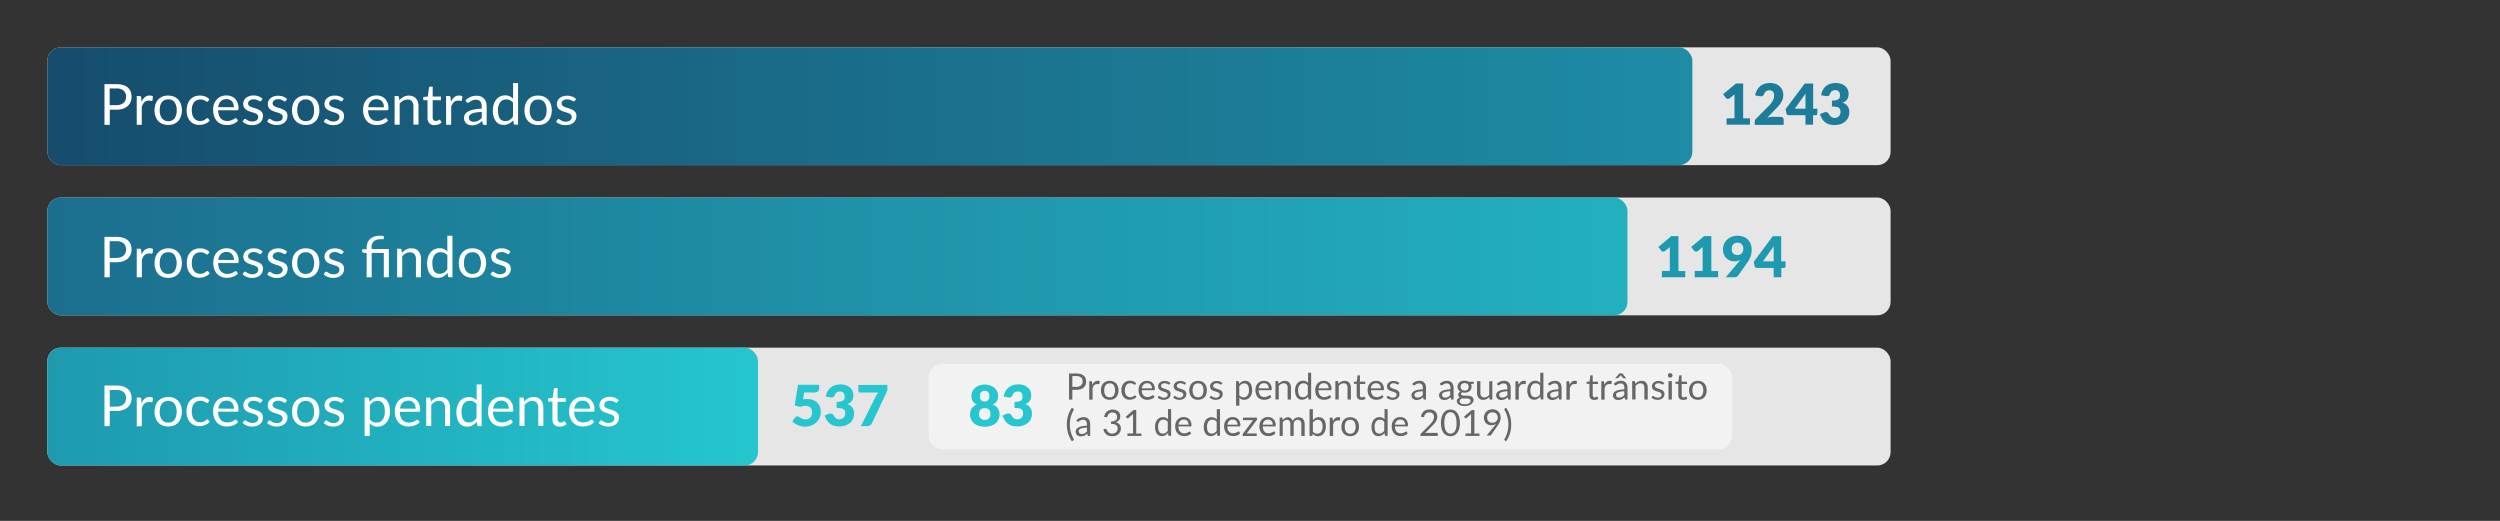
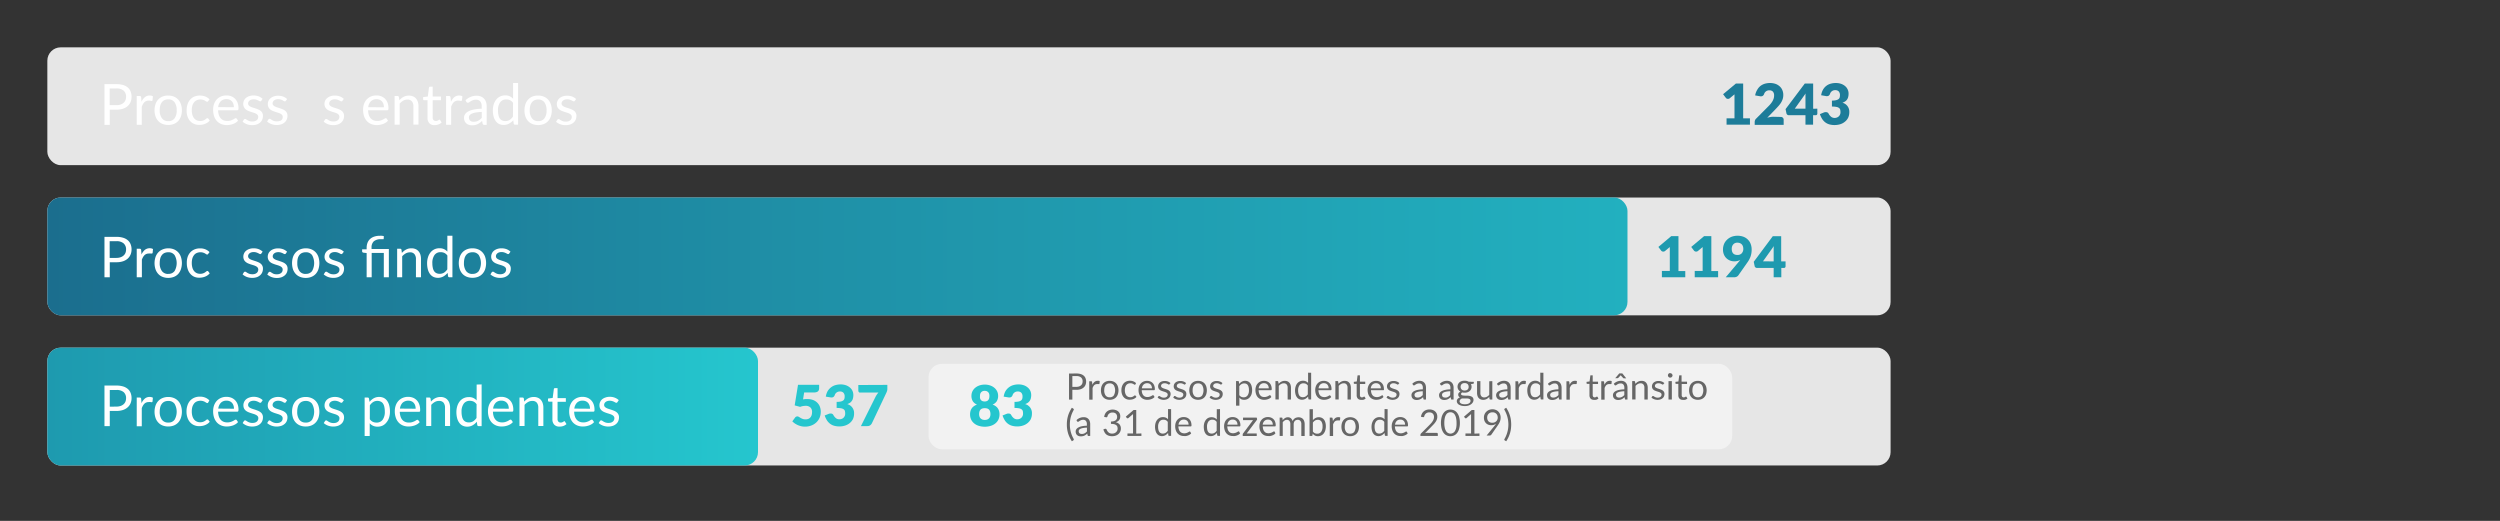
<svg xmlns="http://www.w3.org/2000/svg" id="Layer_1" data-name="Layer 1" viewBox="0 0 748.35 155.91">
  <rect x="0" y="0" width="748.35" height="155.91" fill="#333333" stroke="none" />
  <defs>
    <style>
      .cls-1 {
        fill: #e6e6e6;
      }

      .cls-2 {
        fill: #f2f2f2;
      }

      .cls-3 {
        fill: url(#New_Gradient_Swatch_2c);
      }

      .cls-4 {
        fill: url(#New_Gradient_Swatch_2b);
      }

      .cls-5 {
        fill: url(#New_Gradient_Swatch_2);
      }

      .cls-6 {
        fill: #fff;
      }

      .cls-7 {
        fill: #666;
      }

      .cls-8 {
        fill: #25c6ce;
      }

      .cls-9 {
        fill: #1e9aaf;
      }

      .cls-10 {
        fill: #1d7c99;
      }
    </style>
    <linearGradient id="New_Gradient_Swatch_2c" data-name="New Gradient Swatch 2c" x1="14.17" y1="121.7" x2="226.91" y2="121.7" gradientUnits="userSpaceOnUse">
      <stop offset="0" stop-color="#1e9aaf" />
      <stop offset="1" stop-color="#25c6ce" />
    </linearGradient>
    <linearGradient id="New_Gradient_Swatch_2b" data-name="New Gradient Swatch 2b" x1="14.17" y1="76.75" x2="487.18" y2="76.75" gradientUnits="userSpaceOnUse">
      <stop offset="0" stop-color="#1b6e8e" />
      <stop offset="0.48" stop-color="#1f90a7" />
      <stop offset="1" stop-color="#22b0bf" />
    </linearGradient>
    <linearGradient id="New_Gradient_Swatch_2" data-name="New Gradient Swatch 2" x1="14.17" y1="31.81" x2="506.59" y2="31.81" gradientUnits="userSpaceOnUse">
      <stop offset="0" stop-color="#164c6d" />
      <stop offset="0.47" stop-color="#1a6c89" />
      <stop offset="1" stop-color="#1e8ca5" />
    </linearGradient>
  </defs>
  <rect class="cls-1" x="14.17" y="104.07" width="551.76" height="35.27" rx="4" />
  <rect class="cls-2" x="277.95" y="108.91" width="240.56" height="25.59" rx="4" />
  <rect class="cls-1" x="14.17" y="14.17" width="551.76" height="35.27" rx="4" />
  <rect class="cls-1" x="14.17" y="59.12" width="551.76" height="35.27" rx="4" />
  <rect class="cls-3" x="14.17" y="104.07" width="212.73" height="35.27" rx="4" />
  <rect class="cls-4" x="14.17" y="59.12" width="473" height="35.27" rx="4" />
-   <rect class="cls-5" x="14.17" y="14.17" width="492.42" height="35.27" rx="4" />
  <g>
    <path class="cls-6" d="M34.86,115.41a6.68,6.68,0,0,1,2,.27,3.8,3.8,0,0,1,1.41.76,3.06,3.06,0,0,1,.83,1.18,4.07,4.07,0,0,1,.28,1.55,3.9,3.9,0,0,1-.3,1.55,3.29,3.29,0,0,1-.87,1.21,4,4,0,0,1-1.41.8,6.05,6.05,0,0,1-1.94.28h-2v4.54H31.27V115.41Zm0,6.3a3.94,3.94,0,0,0,1.24-.19A2.73,2.73,0,0,0,37,121a2.15,2.15,0,0,0,.56-.8,2.82,2.82,0,0,0,.18-1,2.36,2.36,0,0,0-.71-1.81,3.16,3.16,0,0,0-2.17-.65h-2v5Z" />
    <path class="cls-6" d="M42.36,120.69a3.79,3.79,0,0,1,1-1.38,2.18,2.18,0,0,1,1.45-.49,2.24,2.24,0,0,1,.52.06,1.57,1.57,0,0,1,.44.18l-.11,1.13a.24.24,0,0,1-.25.21,2.06,2.06,0,0,1-.35-.05,2.62,2.62,0,0,0-.52,0,2,2,0,0,0-.72.12,1.69,1.69,0,0,0-.57.35,3.06,3.06,0,0,0-.45.58,5.18,5.18,0,0,0-.36.78v5.42H40.93V119h.86a.48.48,0,0,1,.34.09.56.56,0,0,1,.13.32Z" />
    <path class="cls-6" d="M50.36,118.83a4.37,4.37,0,0,1,1.7.32,3.64,3.64,0,0,1,1.29.89,4,4,0,0,1,.81,1.39,5.89,5.89,0,0,1,0,3.65,3.89,3.89,0,0,1-.81,1.39,3.64,3.64,0,0,1-1.29.89,4.82,4.82,0,0,1-3.4,0,3.47,3.47,0,0,1-1.29-.89,3.77,3.77,0,0,1-.82-1.39,5.89,5.89,0,0,1,0-3.65,3.85,3.85,0,0,1,.82-1.39,3.47,3.47,0,0,1,1.29-.89A4.37,4.37,0,0,1,50.36,118.83Zm0,7.66a2.2,2.2,0,0,0,1.9-.85,4.81,4.81,0,0,0,0-4.76,2.21,2.21,0,0,0-1.9-.86,2.6,2.6,0,0,0-1.12.22,2.06,2.06,0,0,0-.79.64,2.68,2.68,0,0,0-.48,1,5.64,5.64,0,0,0-.16,1.36,3.87,3.87,0,0,0,.64,2.38A2.22,2.22,0,0,0,50.36,126.49Z" />
    <path class="cls-6" d="M62.32,120.49a.67.67,0,0,1-.13.15.36.36,0,0,1-.19,0,.53.53,0,0,1-.28-.11l-.38-.23a2.94,2.94,0,0,0-.55-.23,2.86,2.86,0,0,0-1.91.12,2,2,0,0,0-.81.64,3.19,3.19,0,0,0-.5,1,5.1,5.1,0,0,0-.16,1.35,4.81,4.81,0,0,0,.18,1.38,3,3,0,0,0,.5,1,2.16,2.16,0,0,0,.79.62,2.33,2.33,0,0,0,1,.22,2.56,2.56,0,0,0,.9-.13,3,3,0,0,0,.59-.29,3.86,3.86,0,0,0,.39-.3.55.55,0,0,1,.31-.13.33.33,0,0,1,.29.15l.42.55a2.93,2.93,0,0,1-.63.59,4.37,4.37,0,0,1-.77.41,4,4,0,0,1-.86.24,5.5,5.5,0,0,1-.91.08,3.72,3.72,0,0,1-1.5-.3,3.4,3.4,0,0,1-1.2-.86,3.87,3.87,0,0,1-.79-1.38,5.44,5.44,0,0,1-.29-1.87,5.57,5.57,0,0,1,.27-1.77,3.93,3.93,0,0,1,.77-1.41,3.67,3.67,0,0,1,1.27-.92,4.22,4.22,0,0,1,1.72-.33,4,4,0,0,1,1.6.3,3.75,3.75,0,0,1,1.22.82Z" />
    <path class="cls-6" d="M71.25,126.35a3.19,3.19,0,0,1-.67.59,4.93,4.93,0,0,1-.83.41,7.32,7.32,0,0,1-.92.24,6.07,6.07,0,0,1-.94.08,4.35,4.35,0,0,1-1.64-.3,3.74,3.74,0,0,1-1.3-.88,4.26,4.26,0,0,1-.85-1.44,5.89,5.89,0,0,1-.3-2,5.1,5.1,0,0,1,.27-1.68,4.11,4.11,0,0,1,.79-1.35,3.76,3.76,0,0,1,1.27-.9,4,4,0,0,1,1.67-.33,3.91,3.91,0,0,1,1.43.26,3.28,3.28,0,0,1,1.14.75,3.45,3.45,0,0,1,.75,1.2,4.6,4.6,0,0,1,.27,1.63,1,1,0,0,1-.08.48.32.32,0,0,1-.29.11H65.29a5.23,5.23,0,0,0,.22,1.42,2.93,2.93,0,0,0,.56,1,2.17,2.17,0,0,0,.84.6,2.82,2.82,0,0,0,1.11.2,3.12,3.12,0,0,0,1-.13,5,5,0,0,0,.71-.28,5.17,5.17,0,0,0,.5-.29.69.69,0,0,1,.34-.13.34.34,0,0,1,.29.15Zm-1.22-4a2.93,2.93,0,0,0-.15-1,2.13,2.13,0,0,0-.43-.75,1.89,1.89,0,0,0-.69-.49,2.25,2.25,0,0,0-.92-.18,2.32,2.32,0,0,0-1.72.63,3,3,0,0,0-.78,1.75Z" />
    <path class="cls-6" d="M78.23,120.38a.33.33,0,0,1-.31.19.6.6,0,0,1-.29-.09l-.4-.21a2.88,2.88,0,0,0-.55-.21,2.5,2.5,0,0,0-.76-.1,2.09,2.09,0,0,0-.69.1,1.43,1.43,0,0,0-.52.27,1.23,1.23,0,0,0-.33.39,1,1,0,0,0-.11.49.8.8,0,0,0,.19.55,1.69,1.69,0,0,0,.5.38,5.25,5.25,0,0,0,.71.28l.82.26.82.31a3.36,3.36,0,0,1,.71.43,1.78,1.78,0,0,1,.5.62,1.87,1.87,0,0,1,.19.88,2.8,2.8,0,0,1-.21,1.1,2.27,2.27,0,0,1-.63.87,2.85,2.85,0,0,1-1,.58,4.54,4.54,0,0,1-3-.08,3.86,3.86,0,0,1-1.23-.75l.35-.57a.53.53,0,0,1,.16-.17.43.43,0,0,1,.24-.06.56.56,0,0,1,.32.12c.11.08.25.16.41.26a3,3,0,0,0,.59.26,2.68,2.68,0,0,0,.87.12,2.6,2.6,0,0,0,.77-.11,1.72,1.72,0,0,0,.55-.31,1.28,1.28,0,0,0,.32-.45,1.41,1.41,0,0,0,.11-.54.93.93,0,0,0-.19-.59,1.59,1.59,0,0,0-.51-.4,3.89,3.89,0,0,0-.71-.29l-.82-.26a8.29,8.29,0,0,1-.83-.31,3,3,0,0,1-.71-.43,2,2,0,0,1-.51-.65,2.2,2.2,0,0,1-.19-.93,2.23,2.23,0,0,1,.21-1,2.28,2.28,0,0,1,.59-.8,3,3,0,0,1,1-.54,3.71,3.71,0,0,1,1.29-.21,4,4,0,0,1,1.52.27,3.68,3.68,0,0,1,1.17.73Z" />
    <path class="cls-6" d="M85.57,120.38a.34.34,0,0,1-.32.19.64.64,0,0,1-.29-.09l-.39-.21a3.16,3.16,0,0,0-.55-.21,2.52,2.52,0,0,0-.77-.1,2.07,2.07,0,0,0-.68.1,1.35,1.35,0,0,0-.52.27,1.11,1.11,0,0,0-.45.88.8.8,0,0,0,.19.55,1.88,1.88,0,0,0,.51.38,4.38,4.38,0,0,0,.71.28l.81.26c.28.1.56.2.82.31a3.12,3.12,0,0,1,.71.43,1.93,1.93,0,0,1,.51.62,2,2,0,0,1,.19.88,2.8,2.8,0,0,1-.21,1.1,2.27,2.27,0,0,1-.63.87,3,3,0,0,1-1,.58,4.51,4.51,0,0,1-3-.08,3.91,3.91,0,0,1-1.24-.75l.36-.57a.44.44,0,0,1,.16-.17.41.41,0,0,1,.23-.06A.58.58,0,0,1,81,126c.11.08.25.16.41.26a2.73,2.73,0,0,0,.59.26,2.66,2.66,0,0,0,.86.12,2.55,2.55,0,0,0,.77-.11,1.72,1.72,0,0,0,.55-.31,1.19,1.19,0,0,0,.33-.45,1.4,1.4,0,0,0,.1-.54.87.87,0,0,0-.19-.59,1.45,1.45,0,0,0-.5-.4,4,4,0,0,0-.72-.29l-.82-.26a8.11,8.11,0,0,1-.82-.31,2.86,2.86,0,0,1-.72-.43,2.17,2.17,0,0,1-.5-.65,2.06,2.06,0,0,1-.19-.93,2.38,2.38,0,0,1,.2-1,2.44,2.44,0,0,1,.6-.8,2.91,2.91,0,0,1,1-.54,3.73,3.73,0,0,1,1.3-.21,4.07,4.07,0,0,1,1.52.27,3.52,3.52,0,0,1,1.16.73Z" />
    <path class="cls-6" d="M91.52,118.83a4.31,4.31,0,0,1,1.69.32,3.47,3.47,0,0,1,1.29.89,3.85,3.85,0,0,1,.82,1.39,6.09,6.09,0,0,1,0,3.65,3.77,3.77,0,0,1-.82,1.39,3.47,3.47,0,0,1-1.29.89,4.32,4.32,0,0,1-1.69.31,4.45,4.45,0,0,1-1.71-.31,3.64,3.64,0,0,1-1.29-.89,3.91,3.91,0,0,1-.82-1.39,6.09,6.09,0,0,1,0-3.65,4,4,0,0,1,.82-1.39,3.64,3.64,0,0,1,1.29-.89A4.45,4.45,0,0,1,91.52,118.83Zm0,7.66a2.2,2.2,0,0,0,1.9-.85,4.88,4.88,0,0,0,0-4.76,2.21,2.21,0,0,0-1.9-.86,2.6,2.6,0,0,0-1.12.22,2.09,2.09,0,0,0-.8.64,2.67,2.67,0,0,0-.47,1,5.18,5.18,0,0,0-.16,1.36,3.94,3.94,0,0,0,.63,2.38A2.23,2.23,0,0,0,91.52,126.49Z" />
    <path class="cls-6" d="M102.51,120.38a.34.34,0,0,1-.32.19.64.64,0,0,1-.29-.09l-.39-.21a3.16,3.16,0,0,0-.55-.21,2.52,2.52,0,0,0-.77-.1,2.07,2.07,0,0,0-.68.1,1.35,1.35,0,0,0-.52.27,1.11,1.11,0,0,0-.45.88.8.8,0,0,0,.19.55,1.88,1.88,0,0,0,.51.38,4.38,4.38,0,0,0,.71.28l.81.26c.28.1.56.2.82.31a3.12,3.12,0,0,1,.71.43,1.93,1.93,0,0,1,.51.62,2,2,0,0,1,.19.88,2.8,2.8,0,0,1-.21,1.1,2.27,2.27,0,0,1-.63.87,3,3,0,0,1-1,.58,4.51,4.51,0,0,1-3-.08,3.91,3.91,0,0,1-1.24-.75l.36-.57a.44.44,0,0,1,.16-.17.41.41,0,0,1,.23-.06A.58.58,0,0,1,98,126c.11.08.25.16.41.26a2.73,2.73,0,0,0,.59.26,2.66,2.66,0,0,0,.86.12,2.55,2.55,0,0,0,.77-.11,1.72,1.72,0,0,0,.55-.31,1.19,1.19,0,0,0,.33-.45,1.4,1.4,0,0,0,.1-.54.87.87,0,0,0-.19-.59,1.45,1.45,0,0,0-.5-.4,4,4,0,0,0-.72-.29l-.82-.26a8.11,8.11,0,0,1-.82-.31,2.86,2.86,0,0,1-.72-.43,2.17,2.17,0,0,1-.5-.65,2.06,2.06,0,0,1-.19-.93,2.38,2.38,0,0,1,.2-1,2.44,2.44,0,0,1,.6-.8,2.91,2.91,0,0,1,1-.54,3.73,3.73,0,0,1,1.3-.21,4.07,4.07,0,0,1,1.52.27,3.52,3.52,0,0,1,1.16.73Z" />
    <path class="cls-6" d="M110.62,120.3a4.41,4.41,0,0,1,1.25-1.08,3.26,3.26,0,0,1,1.63-.4,3.14,3.14,0,0,1,1.35.28,2.74,2.74,0,0,1,1,.84,4,4,0,0,1,.65,1.38,7.06,7.06,0,0,1,.23,1.88,5.87,5.87,0,0,1-.25,1.77,4.11,4.11,0,0,1-.74,1.41,3.35,3.35,0,0,1-1.16,1,3.57,3.57,0,0,1-1.56.34,3.13,3.13,0,0,1-1.35-.27,3,3,0,0,1-1-.74v3.8h-1.52V119h.91a.36.36,0,0,1,.39.31Zm.08,5.18a2.28,2.28,0,0,0,.9.79,2.64,2.64,0,0,0,1.1.23,2.19,2.19,0,0,0,1.85-.86,4,4,0,0,0,.64-2.44,6.12,6.12,0,0,0-.15-1.44,2.76,2.76,0,0,0-.42-1,1.61,1.61,0,0,0-.69-.56A2.25,2.25,0,0,0,113,120a2.37,2.37,0,0,0-1.29.34,3.63,3.63,0,0,0-1,1Z" />
    <path class="cls-6" d="M125.64,126.35a3.19,3.19,0,0,1-.67.59,4.67,4.67,0,0,1-.84.41,6.52,6.52,0,0,1-.92.24,6,6,0,0,1-.94.08,4.39,4.39,0,0,1-1.64-.3,3.61,3.61,0,0,1-1.29-.88,4,4,0,0,1-.85-1.44,5.64,5.64,0,0,1-.31-2,4.86,4.86,0,0,1,.28-1.68,3.94,3.94,0,0,1,.79-1.35,3.62,3.62,0,0,1,1.26-.9,4.13,4.13,0,0,1,1.68-.33,4,4,0,0,1,1.43.26,3.28,3.28,0,0,1,1.88,2,4.6,4.6,0,0,1,.27,1.63,1,1,0,0,1-.07.48.33.33,0,0,1-.29.11h-5.74a4.85,4.85,0,0,0,.23,1.42,2.76,2.76,0,0,0,.55,1,2.2,2.2,0,0,0,.85.6,2.77,2.77,0,0,0,1.1.2,3.19,3.19,0,0,0,1-.13,5.54,5.54,0,0,0,.71-.28,4.9,4.9,0,0,0,.49-.29.73.73,0,0,1,.34-.13.33.33,0,0,1,.29.15Zm-1.22-4a2.93,2.93,0,0,0-.15-1,2.13,2.13,0,0,0-.43-.75,1.89,1.89,0,0,0-.69-.49,2.59,2.59,0,0,0-2.64.45,3.06,3.06,0,0,0-.79,1.75Z" />
    <path class="cls-6" d="M129,120.22a6.29,6.29,0,0,1,.59-.57,3.69,3.69,0,0,1,.67-.44,3.65,3.65,0,0,1,.74-.28,3.9,3.9,0,0,1,.86-.1,3,3,0,0,1,1.24.24,2.26,2.26,0,0,1,.89.66,2.68,2.68,0,0,1,.55,1,4.27,4.27,0,0,1,.19,1.33v5.46h-1.52v-5.46a2.37,2.37,0,0,0-.44-1.52,1.68,1.68,0,0,0-1.35-.53,2.45,2.45,0,0,0-1.25.32,4,4,0,0,0-1.08.87v6.32h-1.51V119h.91a.36.36,0,0,1,.39.31Z" />
    <path class="cls-6" d="M144.17,115.07v12.48h-.9a.39.39,0,0,1-.41-.31l-.13-1a4.55,4.55,0,0,1-1.26,1.07,3.17,3.17,0,0,1-1.62.41,3.1,3.1,0,0,1-1.34-.29,2.62,2.62,0,0,1-1-.83,4,4,0,0,1-.66-1.37,7.19,7.19,0,0,1-.23-1.89,6,6,0,0,1,.26-1.77,4.44,4.44,0,0,1,.73-1.42,3.32,3.32,0,0,1,1.16-.94,3.44,3.44,0,0,1,1.56-.34,2.92,2.92,0,0,1,2.35,1v-4.76ZM142.66,121a2.45,2.45,0,0,0-.91-.79,2.64,2.64,0,0,0-1.1-.23,2.17,2.17,0,0,0-1.84.86,4,4,0,0,0-.65,2.44,5.86,5.86,0,0,0,.15,1.43,2.64,2.64,0,0,0,.42,1,1.77,1.77,0,0,0,.69.56,2.25,2.25,0,0,0,.92.18,2.4,2.4,0,0,0,1.3-.34,3.82,3.82,0,0,0,1-1Z" />
    <path class="cls-6" d="M153.52,126.35a3.19,3.19,0,0,1-.67.59,4.67,4.67,0,0,1-.84.41,6.75,6.75,0,0,1-.91.24,6.07,6.07,0,0,1-.94.08,4.35,4.35,0,0,1-1.64-.3,3.74,3.74,0,0,1-1.3-.88,4.1,4.1,0,0,1-.85-1.44,5.89,5.89,0,0,1-.3-2,5.1,5.1,0,0,1,.27-1.68,3.94,3.94,0,0,1,.79-1.35,3.82,3.82,0,0,1,1.26-.9,4.13,4.13,0,0,1,1.68-.33,3.91,3.91,0,0,1,1.43.26,3.15,3.15,0,0,1,1.13.75,3.31,3.31,0,0,1,.75,1.2,4.6,4.6,0,0,1,.27,1.63,1,1,0,0,1-.07.48.32.32,0,0,1-.29.11h-5.73a4.87,4.87,0,0,0,.22,1.42,2.77,2.77,0,0,0,.56,1,2.17,2.17,0,0,0,.84.6,2.8,2.8,0,0,0,1.1.2,3.14,3.14,0,0,0,1-.13,5,5,0,0,0,.71-.28,4,4,0,0,0,.49-.29.76.76,0,0,1,.35-.13.34.34,0,0,1,.29.15Zm-1.22-4a2.93,2.93,0,0,0-.15-1,2.13,2.13,0,0,0-.43-.75,1.89,1.89,0,0,0-.69-.49,2.25,2.25,0,0,0-.92-.18,2.32,2.32,0,0,0-1.72.63,3,3,0,0,0-.78,1.75Z" />
    <path class="cls-6" d="M156.92,120.22a5.34,5.34,0,0,1,.6-.57,3.46,3.46,0,0,1,1.41-.72,3.74,3.74,0,0,1,.85-.1,3,3,0,0,1,1.24.24,2.29,2.29,0,0,1,.9.66,2.81,2.81,0,0,1,.54,1,4.27,4.27,0,0,1,.19,1.33v5.46h-1.52v-5.46a2.31,2.31,0,0,0-.44-1.52,1.68,1.68,0,0,0-1.35-.53,2.48,2.48,0,0,0-1.25.32,3.94,3.94,0,0,0-1.07.87v6.32H155.5V119h.91a.37.37,0,0,1,.4.31Z" />
    <path class="cls-6" d="M167.47,127.69a2,2,0,0,1-1.56-.57,2.26,2.26,0,0,1-.55-1.64v-5.25h-1a.36.36,0,0,1-.23-.08.32.32,0,0,1-.09-.25v-.6l1.4-.18.35-2.65a.43.43,0,0,1,.11-.21.36.36,0,0,1,.24-.08h.76v3h2.48v1.09h-2.48v5.15a1.14,1.14,0,0,0,.26.81.94.94,0,0,0,.68.26,1,1,0,0,0,.41-.07,1.69,1.69,0,0,0,.3-.13l.22-.14a.25.25,0,0,1,.15-.07.25.25,0,0,1,.21.15l.44.72a2.85,2.85,0,0,1-.94.57A3.1,3.1,0,0,1,167.47,127.69Z" />
    <path class="cls-6" d="M177.83,126.35a3.19,3.19,0,0,1-.67.59,4.67,4.67,0,0,1-.84.41,6.75,6.75,0,0,1-.91.24,6.07,6.07,0,0,1-.94.08,4.35,4.35,0,0,1-1.64-.3,3.74,3.74,0,0,1-1.3-.88,4.1,4.1,0,0,1-.85-1.44,5.89,5.89,0,0,1-.3-2,5.1,5.1,0,0,1,.27-1.68,3.94,3.94,0,0,1,.79-1.35,3.82,3.82,0,0,1,1.26-.9,4.13,4.13,0,0,1,1.68-.33,3.91,3.91,0,0,1,1.43.26,3.15,3.15,0,0,1,1.13.75,3.31,3.31,0,0,1,.75,1.2,4.6,4.6,0,0,1,.27,1.63,1,1,0,0,1-.07.48.32.32,0,0,1-.29.11h-5.73a4.87,4.87,0,0,0,.22,1.42,2.77,2.77,0,0,0,.56,1,2.17,2.17,0,0,0,.84.6,2.8,2.8,0,0,0,1.1.2,3.14,3.14,0,0,0,1-.13,5,5,0,0,0,.71-.28,4,4,0,0,0,.49-.29.76.76,0,0,1,.35-.13.31.31,0,0,1,.28.15Zm-1.22-4a2.93,2.93,0,0,0-.15-1,2.13,2.13,0,0,0-.43-.75,1.89,1.89,0,0,0-.69-.49,2.25,2.25,0,0,0-.92-.18,2.32,2.32,0,0,0-1.72.63,3,3,0,0,0-.78,1.75Z" />
    <path class="cls-6" d="M184.81,120.38a.33.33,0,0,1-.32.19.57.57,0,0,1-.28-.09l-.4-.21a2.88,2.88,0,0,0-.55-.21,2.5,2.5,0,0,0-.76-.1,2.09,2.09,0,0,0-.69.1,1.43,1.43,0,0,0-.52.27,1.11,1.11,0,0,0-.45.88.85.85,0,0,0,.19.55,1.88,1.88,0,0,0,.51.38,4.78,4.78,0,0,0,.71.28l.82.26c.28.1.55.2.81.31a3.19,3.19,0,0,1,.72.43,2,2,0,0,1,.5.62,1.87,1.87,0,0,1,.19.88,2.8,2.8,0,0,1-.21,1.1,2.27,2.27,0,0,1-.63.87,2.85,2.85,0,0,1-1,.58,4.54,4.54,0,0,1-3-.08,3.91,3.91,0,0,1-1.24-.75l.36-.57a.53.53,0,0,1,.16-.17.43.43,0,0,1,.24-.06.56.56,0,0,1,.32.12c.11.08.25.16.41.26a3,3,0,0,0,.59.26,2.66,2.66,0,0,0,.86.12,2.51,2.51,0,0,0,.77-.11,1.61,1.61,0,0,0,.55-.31,1.19,1.19,0,0,0,.33-.45,1.41,1.41,0,0,0,.11-.54.93.93,0,0,0-.19-.59,1.59,1.59,0,0,0-.51-.4,4.2,4.2,0,0,0-.71-.29l-.83-.26a8.11,8.11,0,0,1-.82-.31,2.8,2.8,0,0,1-.71-.43,2,2,0,0,1-.51-.65,2.2,2.2,0,0,1-.19-.93,2.23,2.23,0,0,1,.21-1,2.28,2.28,0,0,1,.59-.8,3,3,0,0,1,1-.54,3.67,3.67,0,0,1,1.29-.21,4,4,0,0,1,1.52.27,3.68,3.68,0,0,1,1.17.73Z" />
  </g>
  <g>
    <path class="cls-6" d="M34.86,70.9a6.68,6.68,0,0,1,2,.27,3.8,3.8,0,0,1,1.41.76,3,3,0,0,1,.83,1.19,4,4,0,0,1,.28,1.55,3.93,3.93,0,0,1-.3,1.55,3.46,3.46,0,0,1-.87,1.21,4,4,0,0,1-1.41.79,6.05,6.05,0,0,1-1.94.28h-2V83H31.27V70.9Zm0,6.3A3.67,3.67,0,0,0,36.1,77a2.57,2.57,0,0,0,.9-.52,2.15,2.15,0,0,0,.56-.8,2.8,2.8,0,0,0,.18-1A2.36,2.36,0,0,0,37,72.85a3.16,3.16,0,0,0-2.17-.65h-2v5Z" />
    <path class="cls-6" d="M42.36,76.18a3.88,3.88,0,0,1,1-1.38,2.36,2.36,0,0,1,2-.43,1.34,1.34,0,0,1,.44.19l-.11,1.12a.24.24,0,0,1-.25.21,1.37,1.37,0,0,1-.35,0,2.62,2.62,0,0,0-.52,0,2,2,0,0,0-.72.12,1.87,1.87,0,0,0-.57.35,3.06,3.06,0,0,0-.45.58,5.68,5.68,0,0,0-.36.78V83H40.93V74.46h.86a.43.43,0,0,1,.34.1.53.53,0,0,1,.13.32Z" />
    <path class="cls-6" d="M50.36,74.33a4.37,4.37,0,0,1,1.7.31,3.77,3.77,0,0,1,1.29.89,4,4,0,0,1,.81,1.39,5.92,5.92,0,0,1,0,3.66A4.07,4.07,0,0,1,53.35,82a3.61,3.61,0,0,1-1.29.88,4.82,4.82,0,0,1-3.4,0A3.45,3.45,0,0,1,47.37,82a3.94,3.94,0,0,1-.82-1.39,5.92,5.92,0,0,1,0-3.66,3.85,3.85,0,0,1,.82-1.39,3.59,3.59,0,0,1,1.29-.89A4.37,4.37,0,0,1,50.36,74.33Zm0,7.65a2.2,2.2,0,0,0,1.9-.85,4.81,4.81,0,0,0,0-4.76,2.21,2.21,0,0,0-1.9-.86,2.76,2.76,0,0,0-1.12.22,2.06,2.06,0,0,0-.79.64,2.76,2.76,0,0,0-.48,1,5.66,5.66,0,0,0-.16,1.37,3.86,3.86,0,0,0,.64,2.37A2.22,2.22,0,0,0,50.36,82Z" />
    <path class="cls-6" d="M62.32,76a.6.6,0,0,1-.13.14.29.29,0,0,1-.19.05.5.5,0,0,1-.28-.1l-.38-.24a2.94,2.94,0,0,0-.55-.23,2.86,2.86,0,0,0-1.91.12,2,2,0,0,0-.81.65,3,3,0,0,0-.5,1,5.1,5.1,0,0,0-.16,1.35,4.81,4.81,0,0,0,.18,1.38,2.86,2.86,0,0,0,.5,1,2.3,2.3,0,0,0,.79.63,2.48,2.48,0,0,0,1,.21,2.56,2.56,0,0,0,.9-.13,2.49,2.49,0,0,0,.59-.29l.39-.29a.5.5,0,0,1,.31-.14.33.33,0,0,1,.29.15l.42.55a2.93,2.93,0,0,1-.63.59,3.8,3.8,0,0,1-.77.41,4,4,0,0,1-.86.24,4.6,4.6,0,0,1-.91.08,3.72,3.72,0,0,1-1.5-.3A3.28,3.28,0,0,1,57,82a3.87,3.87,0,0,1-.79-1.38,5.44,5.44,0,0,1-.29-1.87A5.57,5.57,0,0,1,56.14,77a3.89,3.89,0,0,1,.77-1.4,3.55,3.55,0,0,1,1.27-.92,4.22,4.22,0,0,1,1.72-.33,4,4,0,0,1,1.6.29,3.75,3.75,0,0,1,1.22.82Z" />
-     <path class="cls-6" d="M71.25,81.84a3.19,3.19,0,0,1-.67.59,4.93,4.93,0,0,1-.83.41,5,5,0,0,1-.92.24,6.07,6.07,0,0,1-.94.08,4.35,4.35,0,0,1-1.64-.3A3.61,3.61,0,0,1,65,82a4.26,4.26,0,0,1-.85-1.44,5.89,5.89,0,0,1-.3-2,5.1,5.1,0,0,1,.27-1.68,4.11,4.11,0,0,1,.79-1.35,3.76,3.76,0,0,1,1.27-.9,4.21,4.21,0,0,1,1.67-.32,3.71,3.71,0,0,1,1.43.26,3.26,3.26,0,0,1,1.14.74,3.55,3.55,0,0,1,.75,1.2,4.6,4.6,0,0,1,.27,1.63,1,1,0,0,1-.08.48.32.32,0,0,1-.29.12H65.29a5.21,5.21,0,0,0,.22,1.41,2.84,2.84,0,0,0,.56,1,2.3,2.3,0,0,0,.84.61A3,3,0,0,0,68,82a3.1,3.1,0,0,0,1-.14,4,4,0,0,0,.71-.28c.2-.1.36-.2.5-.28a.63.63,0,0,1,.34-.14.34.34,0,0,1,.29.15Zm-1.22-4a2.93,2.93,0,0,0-.15-1,2.09,2.09,0,0,0-.43-.76,2,2,0,0,0-.69-.49,2.25,2.25,0,0,0-.92-.17,2.32,2.32,0,0,0-1.72.63,2.94,2.94,0,0,0-.78,1.75Z" />
    <path class="cls-6" d="M78.23,75.88a.33.33,0,0,1-.31.18.6.6,0,0,1-.29-.09l-.4-.21a5.37,5.37,0,0,0-.55-.21,2.86,2.86,0,0,0-.76-.1,2.39,2.39,0,0,0-.69.1,1.6,1.6,0,0,0-.52.27,1.23,1.23,0,0,0-.33.39,1,1,0,0,0-.11.49.8.8,0,0,0,.19.55,1.53,1.53,0,0,0,.5.38,4.2,4.2,0,0,0,.71.28l.82.27a8.11,8.11,0,0,1,.82.31,3,3,0,0,1,.71.42,1.84,1.84,0,0,1,.69,1.51,2.79,2.79,0,0,1-.21,1.09,2.38,2.38,0,0,1-.63.88,3.19,3.19,0,0,1-1,.58,4.23,4.23,0,0,1-1.39.21,4.46,4.46,0,0,1-1.63-.29,4.26,4.26,0,0,1-1.23-.75l.35-.58a.66.66,0,0,1,.16-.17.43.43,0,0,1,.24-.06.56.56,0,0,1,.32.12,4.27,4.27,0,0,0,.41.26,3,3,0,0,0,.59.27,3,3,0,0,0,.87.11,2.31,2.31,0,0,0,.77-.11,1.72,1.72,0,0,0,.55-.31,1.28,1.28,0,0,0,.32-.45,1.41,1.41,0,0,0,.11-.54,1,1,0,0,0-.19-.59,1.74,1.74,0,0,0-.51-.4,4.76,4.76,0,0,0-.71-.29l-.82-.25c-.28-.09-.56-.2-.83-.31a3,3,0,0,1-.71-.44,1.94,1.94,0,0,1-.51-.65,2.17,2.17,0,0,1-.19-.93,2.23,2.23,0,0,1,.21-.95,2.16,2.16,0,0,1,.59-.79,3,3,0,0,1,1-.55,3.72,3.72,0,0,1,1.29-.2,4.25,4.25,0,0,1,1.52.26,3.7,3.7,0,0,1,1.17.74Z" />
    <path class="cls-6" d="M85.57,75.88a.35.35,0,0,1-.32.18A.64.64,0,0,1,85,76l-.39-.21c-.16-.07-.34-.14-.55-.21a2.88,2.88,0,0,0-.77-.1,2.37,2.37,0,0,0-.68.1,1.5,1.5,0,0,0-.52.27,1.11,1.11,0,0,0-.45.88.8.8,0,0,0,.19.55,1.7,1.7,0,0,0,.51.38,3.62,3.62,0,0,0,.71.28l.81.27a7.3,7.3,0,0,1,.82.31,2.77,2.77,0,0,1,.71.42,2,2,0,0,1,.51.62,2,2,0,0,1,.19.89,2.79,2.79,0,0,1-.21,1.09,2.38,2.38,0,0,1-.63.88,3.36,3.36,0,0,1-1,.58,4.19,4.19,0,0,1-1.39.21,4.37,4.37,0,0,1-1.62-.29,4.31,4.31,0,0,1-1.24-.75l.36-.58a.52.52,0,0,1,.16-.17.41.41,0,0,1,.23-.06.58.58,0,0,1,.33.12,4.27,4.27,0,0,0,.41.26A2.72,2.72,0,0,0,82,82a3,3,0,0,0,.86.11,2.27,2.27,0,0,0,.77-.11,1.72,1.72,0,0,0,.55-.31,1.19,1.19,0,0,0,.33-.45,1.4,1.4,0,0,0,.1-.54.89.89,0,0,0-.19-.59,1.57,1.57,0,0,0-.5-.4,4.9,4.9,0,0,0-.72-.29l-.82-.25c-.28-.09-.55-.2-.82-.31a2.89,2.89,0,0,1-.72-.44,2,2,0,0,1-.69-1.58,2.38,2.38,0,0,1,.2-.95,2.31,2.31,0,0,1,.6-.79,2.93,2.93,0,0,1,1-.55,3.74,3.74,0,0,1,1.3-.2,4.29,4.29,0,0,1,1.52.26,3.55,3.55,0,0,1,1.16.74Z" />
    <path class="cls-6" d="M91.52,74.33a4.32,4.32,0,0,1,1.69.31,3.59,3.59,0,0,1,1.29.89,3.85,3.85,0,0,1,.82,1.39,6.12,6.12,0,0,1,0,3.66A3.94,3.94,0,0,1,94.5,82a3.45,3.45,0,0,1-1.29.88,4.32,4.32,0,0,1-1.69.31,4.45,4.45,0,0,1-1.71-.31A3.61,3.61,0,0,1,88.52,82a4.09,4.09,0,0,1-.82-1.39,6.12,6.12,0,0,1,0-3.66,4,4,0,0,1,.82-1.39,3.77,3.77,0,0,1,1.29-.89A4.45,4.45,0,0,1,91.52,74.33Zm0,7.65a2.2,2.2,0,0,0,1.9-.85,4.88,4.88,0,0,0,0-4.76,2.21,2.21,0,0,0-1.9-.86,2.76,2.76,0,0,0-1.12.22,2.09,2.09,0,0,0-.8.64,2.75,2.75,0,0,0-.47,1A5.21,5.21,0,0,0,89,78.76a3.93,3.93,0,0,0,.63,2.37A2.23,2.23,0,0,0,91.52,82Z" />
    <path class="cls-6" d="M102.51,75.88a.35.35,0,0,1-.32.18.64.64,0,0,1-.29-.09l-.39-.21c-.16-.07-.34-.14-.55-.21a2.88,2.88,0,0,0-.77-.1,2.37,2.37,0,0,0-.68.1,1.5,1.5,0,0,0-.52.27,1.11,1.11,0,0,0-.45.88.8.8,0,0,0,.19.55,1.7,1.7,0,0,0,.51.38,3.62,3.62,0,0,0,.71.28l.81.27a7.3,7.3,0,0,1,.82.31,2.77,2.77,0,0,1,.71.42,2,2,0,0,1,.51.62,2,2,0,0,1,.19.89,2.79,2.79,0,0,1-.21,1.09,2.38,2.38,0,0,1-.63.88,3.36,3.36,0,0,1-1,.58,4.19,4.19,0,0,1-1.39.21,4.37,4.37,0,0,1-1.62-.29,4.31,4.31,0,0,1-1.24-.75l.36-.58a.52.52,0,0,1,.16-.17.41.41,0,0,1,.23-.06.58.58,0,0,1,.33.12,4.27,4.27,0,0,0,.41.26A2.72,2.72,0,0,0,99,82a3,3,0,0,0,.86.11,2.27,2.27,0,0,0,.77-.11,1.72,1.72,0,0,0,.55-.31,1.19,1.19,0,0,0,.33-.45,1.4,1.4,0,0,0,.1-.54.89.89,0,0,0-.19-.59,1.57,1.57,0,0,0-.5-.4,4.9,4.9,0,0,0-.72-.29l-.82-.25c-.28-.09-.55-.2-.82-.31a2.89,2.89,0,0,1-.72-.44,2,2,0,0,1-.69-1.58,2.38,2.38,0,0,1,.2-.95,2.31,2.31,0,0,1,.6-.79,2.93,2.93,0,0,1,1-.55,3.74,3.74,0,0,1,1.3-.2,4.29,4.29,0,0,1,1.52.26,3.55,3.55,0,0,1,1.16.74Z" />
    <path class="cls-6" d="M109.75,83V75.75l-.94-.11a.7.7,0,0,1-.3-.13.33.33,0,0,1-.11-.26v-.62h1.35v-.47a4.2,4.2,0,0,1,.25-1.45,3,3,0,0,1,.74-1.13,3.36,3.36,0,0,1,1.22-.73,4.93,4.93,0,0,1,1.7-.27,5.14,5.14,0,0,1,.66,0,2.68,2.68,0,0,1,.58.12l-.05.79a.15.15,0,0,1-.07.12l-.15,0h-.55a3.19,3.19,0,0,0-2.18.62,2.44,2.44,0,0,0-.68,1.88v.43h5.18V83h-1.51V75.72h-3.63V83Z" />
    <path class="cls-6" d="M120.3,75.71a5.27,5.27,0,0,1,.59-.57,4.3,4.3,0,0,1,.67-.44,3.65,3.65,0,0,1,.74-.28,3.82,3.82,0,0,1,.85-.09,3.06,3.06,0,0,1,1.25.23,2.44,2.44,0,0,1,.89.66,2.91,2.91,0,0,1,.55,1,4.6,4.6,0,0,1,.18,1.33V83h-1.51V77.58a2.29,2.29,0,0,0-.45-1.51,1.63,1.63,0,0,0-1.35-.54,2.61,2.61,0,0,0-1.25.32,4.55,4.55,0,0,0-1.07.87V83h-1.51V74.46h.9a.37.37,0,0,1,.4.32Z" />
    <path class="cls-6" d="M135.43,70.57V83h-.9a.39.39,0,0,1-.41-.31l-.13-1a4.68,4.68,0,0,1-1.26,1.06,3.38,3.38,0,0,1-3,.13,2.86,2.86,0,0,1-1-.84,4.06,4.06,0,0,1-.65-1.37,7.19,7.19,0,0,1-.23-1.89,5.85,5.85,0,0,1,.26-1.76,4.24,4.24,0,0,1,.73-1.42,3.35,3.35,0,0,1,1.16-.95,3.44,3.44,0,0,1,1.56-.34,3,3,0,0,1,2.35,1V70.57Zm-1.51,5.93a2.4,2.4,0,0,0-.92-.79,2.57,2.57,0,0,0-1.1-.22,2.14,2.14,0,0,0-1.83.85,4,4,0,0,0-.65,2.44,6,6,0,0,0,.15,1.44,2.59,2.59,0,0,0,.42,1,1.68,1.68,0,0,0,.69.56,2.22,2.22,0,0,0,.92.18,2.4,2.4,0,0,0,1.3-.34,3.53,3.53,0,0,0,1-1Z" />
    <path class="cls-6" d="M141.43,74.33a4.4,4.4,0,0,1,1.7.31,3.64,3.64,0,0,1,1.28.89,3.85,3.85,0,0,1,.82,1.39,6.12,6.12,0,0,1,0,3.66,3.94,3.94,0,0,1-.82,1.39,3.49,3.49,0,0,1-1.28.88,4.82,4.82,0,0,1-3.4,0,3.57,3.57,0,0,1-1.3-.88,4.07,4.07,0,0,1-.81-1.39,5.92,5.92,0,0,1,0-3.66,4,4,0,0,1,.81-1.39,3.72,3.72,0,0,1,1.3-.89A4.37,4.37,0,0,1,141.43,74.33Zm0,7.65a2.2,2.2,0,0,0,1.9-.85,4.81,4.81,0,0,0,0-4.76,2.21,2.21,0,0,0-1.9-.86,2.76,2.76,0,0,0-1.12.22,2.16,2.16,0,0,0-.8.64,2.75,2.75,0,0,0-.47,1,5.66,5.66,0,0,0-.16,1.37,3.93,3.93,0,0,0,.63,2.37A2.24,2.24,0,0,0,141.43,82Z" />
    <path class="cls-6" d="M152.42,75.88a.34.34,0,0,1-.32.18.57.57,0,0,1-.28-.09l-.4-.21a5.37,5.37,0,0,0-.55-.21,2.86,2.86,0,0,0-.76-.1,2.39,2.39,0,0,0-.69.1,1.6,1.6,0,0,0-.52.27,1.11,1.11,0,0,0-.45.88.85.85,0,0,0,.19.55,1.7,1.7,0,0,0,.51.38,3.89,3.89,0,0,0,.71.28l.82.27a7.14,7.14,0,0,1,.81.31,2.84,2.84,0,0,1,.72.42,2.17,2.17,0,0,1,.5.62,1.89,1.89,0,0,1,.19.89,2.79,2.79,0,0,1-.21,1.09,2.38,2.38,0,0,1-.63.88,3.19,3.19,0,0,1-1,.58,4.27,4.27,0,0,1-1.39.21,4.46,4.46,0,0,1-1.63-.29,4.31,4.31,0,0,1-1.24-.75l.36-.58a.66.66,0,0,1,.16-.17.43.43,0,0,1,.24-.06.56.56,0,0,1,.32.12,4.27,4.27,0,0,0,.41.26,3,3,0,0,0,.59.27,3,3,0,0,0,.86.11,2.24,2.24,0,0,0,.77-.11,1.61,1.61,0,0,0,.55-.31,1.19,1.19,0,0,0,.33-.45,1.41,1.41,0,0,0,.11-.54,1,1,0,0,0-.19-.59,1.74,1.74,0,0,0-.51-.4,5.24,5.24,0,0,0-.71-.29l-.83-.25c-.28-.09-.55-.2-.82-.31a2.83,2.83,0,0,1-.71-.44,1.94,1.94,0,0,1-.51-.65,2.17,2.17,0,0,1-.19-.93,2.23,2.23,0,0,1,.21-.95,2.16,2.16,0,0,1,.59-.79,3,3,0,0,1,1-.55,3.68,3.68,0,0,1,1.29-.2,4.25,4.25,0,0,1,1.52.26,3.7,3.7,0,0,1,1.17.74Z" />
  </g>
  <g>
    <path class="cls-6" d="M34.86,25.19a7,7,0,0,1,2,.26,3.8,3.8,0,0,1,1.41.76,3,3,0,0,1,.83,1.19A4,4,0,0,1,39.38,29a3.93,3.93,0,0,1-.3,1.55,3.46,3.46,0,0,1-.87,1.21,4,4,0,0,1-1.41.79,6.05,6.05,0,0,1-1.94.28h-2v4.54H31.27V25.19Zm0,6.29a3.67,3.67,0,0,0,1.24-.19,2.57,2.57,0,0,0,.9-.52,2.15,2.15,0,0,0,.56-.8,2.8,2.8,0,0,0,.18-1A2.36,2.36,0,0,0,37,27.13a3.16,3.16,0,0,0-2.17-.65h-2v5Z" />
    <path class="cls-6" d="M42.36,30.46a3.84,3.84,0,0,1,1-1.37,2.18,2.18,0,0,1,1.45-.5,2.24,2.24,0,0,1,.52.06,1.34,1.34,0,0,1,.44.19L45.66,30a.24.24,0,0,1-.25.21,1.37,1.37,0,0,1-.35-.05,2.62,2.62,0,0,0-.52-.05,2,2,0,0,0-.72.12,1.87,1.87,0,0,0-.57.35,3.06,3.06,0,0,0-.45.58,5.68,5.68,0,0,0-.36.78v5.42H40.93V28.74h.86a.43.43,0,0,1,.34.1.56.56,0,0,1,.13.32Z" />
    <path class="cls-6" d="M50.36,28.61a4.37,4.37,0,0,1,1.7.31,3.77,3.77,0,0,1,1.29.89,4,4,0,0,1,.81,1.39A5.57,5.57,0,0,1,54.45,33a5.49,5.49,0,0,1-.29,1.83,4.07,4.07,0,0,1-.81,1.39,3.61,3.61,0,0,1-1.29.88,4.82,4.82,0,0,1-3.4,0,3.45,3.45,0,0,1-1.29-.88,3.94,3.94,0,0,1-.82-1.39A5.49,5.49,0,0,1,46.26,33a5.57,5.57,0,0,1,.29-1.83,3.85,3.85,0,0,1,.82-1.39,3.59,3.59,0,0,1,1.29-.89A4.37,4.37,0,0,1,50.36,28.61Zm0,7.65a2.2,2.2,0,0,0,1.9-.85A3.91,3.91,0,0,0,52.89,33a4,4,0,0,0-.63-2.39,2.21,2.21,0,0,0-1.9-.86,2.76,2.76,0,0,0-1.12.22,2.06,2.06,0,0,0-.79.64,2.84,2.84,0,0,0-.48,1A5.66,5.66,0,0,0,47.81,33a3.84,3.84,0,0,0,.64,2.37A2.22,2.22,0,0,0,50.36,36.26Z" />
    <path class="cls-6" d="M62.32,30.27a.6.6,0,0,1-.13.14.29.29,0,0,1-.19.05.5.5,0,0,1-.28-.1l-.38-.24a2.94,2.94,0,0,0-.55-.23,2.86,2.86,0,0,0-1.91.12,2.07,2.07,0,0,0-.81.65,3,3,0,0,0-.5,1A5.1,5.1,0,0,0,57.41,33a4.81,4.81,0,0,0,.18,1.38,2.86,2.86,0,0,0,.5,1,2.3,2.3,0,0,0,.79.63,2.48,2.48,0,0,0,1,.21,2.56,2.56,0,0,0,.9-.13,2.49,2.49,0,0,0,.59-.29,4,4,0,0,0,.39-.29.49.49,0,0,1,.31-.13.32.32,0,0,1,.29.14l.42.55a2.93,2.93,0,0,1-.63.59,3.8,3.8,0,0,1-.77.41,4.06,4.06,0,0,1-.86.25,5.49,5.49,0,0,1-.91.07,3.72,3.72,0,0,1-1.5-.3,3.37,3.37,0,0,1-1.2-.85,4,4,0,0,1-.79-1.39A5.44,5.44,0,0,1,55.87,33a5.57,5.57,0,0,1,.27-1.77,3.89,3.89,0,0,1,.77-1.4,3.55,3.55,0,0,1,1.27-.92,4.6,4.6,0,0,1,3.32,0,3.62,3.62,0,0,1,1.22.83Z" />
    <path class="cls-6" d="M71.25,36.12a2.93,2.93,0,0,1-.67.59,4.27,4.27,0,0,1-.83.41,5,5,0,0,1-.92.24,5,5,0,0,1-.94.08,4.35,4.35,0,0,1-1.64-.3,3.61,3.61,0,0,1-1.3-.88,4.26,4.26,0,0,1-.85-1.44,5.89,5.89,0,0,1-.3-2,5.1,5.1,0,0,1,.27-1.68,4.11,4.11,0,0,1,.79-1.35,3.76,3.76,0,0,1,1.27-.9,4.21,4.21,0,0,1,1.67-.32,3.71,3.71,0,0,1,1.43.26,3.26,3.26,0,0,1,1.14.74,3.65,3.65,0,0,1,.75,1.2,4.6,4.6,0,0,1,.27,1.63,1,1,0,0,1-.08.48A.32.32,0,0,1,71,33H65.29a5.21,5.21,0,0,0,.22,1.41,3,3,0,0,0,.56,1,2.4,2.4,0,0,0,.84.6,3,3,0,0,0,1.11.2,3.45,3.45,0,0,0,1-.13,5,5,0,0,0,.71-.29,5.29,5.29,0,0,0,.5-.28.61.61,0,0,1,.34-.13.33.33,0,0,1,.29.14ZM70,32.1a2.93,2.93,0,0,0-.15-1,2.18,2.18,0,0,0-.43-.76,2,2,0,0,0-.69-.49,2.43,2.43,0,0,0-.92-.17,2.32,2.32,0,0,0-1.72.63,2.94,2.94,0,0,0-.78,1.75Z" />
    <path class="cls-6" d="M78.23,30.16a.33.33,0,0,1-.31.18.6.6,0,0,1-.29-.09l-.4-.21a5.37,5.37,0,0,0-.55-.21,2.86,2.86,0,0,0-.76-.1,2.39,2.39,0,0,0-.69.1,1.82,1.82,0,0,0-.52.27,1.23,1.23,0,0,0-.33.39,1,1,0,0,0-.11.49.8.8,0,0,0,.19.55,1.53,1.53,0,0,0,.5.38,5.24,5.24,0,0,0,.71.29c.27.08.54.16.82.26a8.11,8.11,0,0,1,.82.31,3,3,0,0,1,.71.42,1.84,1.84,0,0,1,.69,1.51,2.79,2.79,0,0,1-.21,1.09,2.38,2.38,0,0,1-.63.88,3,3,0,0,1-1,.58,4.23,4.23,0,0,1-1.39.21,4.46,4.46,0,0,1-1.63-.29,4.26,4.26,0,0,1-1.23-.75l.35-.58a.66.66,0,0,1,.16-.17.43.43,0,0,1,.24-.06.56.56,0,0,1,.32.12,4.27,4.27,0,0,0,.41.26,3,3,0,0,0,.59.27,2.71,2.71,0,0,0,.87.11,2.31,2.31,0,0,0,.77-.11,1.72,1.72,0,0,0,.55-.31,1.28,1.28,0,0,0,.32-.45A1.41,1.41,0,0,0,77.3,35a1,1,0,0,0-.19-.59,1.74,1.74,0,0,0-.51-.4,3.89,3.89,0,0,0-.71-.28l-.82-.26c-.28-.09-.56-.2-.83-.31a3,3,0,0,1-.71-.44A1.94,1.94,0,0,1,73,32a2.17,2.17,0,0,1-.19-.93,2.33,2.33,0,0,1,.8-1.74,3,3,0,0,1,1-.55,3.72,3.72,0,0,1,1.29-.2,4.25,4.25,0,0,1,1.52.26,3.7,3.7,0,0,1,1.17.74Z" />
    <path class="cls-6" d="M85.57,30.16a.35.35,0,0,1-.32.18.64.64,0,0,1-.29-.09L84.57,30c-.16-.07-.34-.14-.55-.21a2.88,2.88,0,0,0-.77-.1,2.37,2.37,0,0,0-.68.1,1.7,1.7,0,0,0-.52.27,1.11,1.11,0,0,0-.45.88.8.8,0,0,0,.19.55,1.7,1.7,0,0,0,.51.38,4.35,4.35,0,0,0,.71.29c.26.08.53.16.81.26a7.3,7.3,0,0,1,.82.31,2.77,2.77,0,0,1,.71.42,2,2,0,0,1,.51.62,2,2,0,0,1,.19.89,2.79,2.79,0,0,1-.21,1.09,2.38,2.38,0,0,1-.63.88,3.16,3.16,0,0,1-1,.58,4.19,4.19,0,0,1-1.39.21,4.37,4.37,0,0,1-1.62-.29,4.31,4.31,0,0,1-1.24-.75l.36-.58a.52.52,0,0,1,.16-.17.41.41,0,0,1,.23-.06.58.58,0,0,1,.33.12,4.27,4.27,0,0,0,.41.26,2.72,2.72,0,0,0,.59.27,2.68,2.68,0,0,0,.86.11,2.27,2.27,0,0,0,.77-.11A1.72,1.72,0,0,0,84.2,36a1.19,1.19,0,0,0,.33-.45,1.4,1.4,0,0,0,.1-.54.89.89,0,0,0-.19-.59,1.57,1.57,0,0,0-.5-.4,4,4,0,0,0-.72-.28l-.82-.26c-.28-.09-.55-.2-.82-.31a2.89,2.89,0,0,1-.72-.44,2,2,0,0,1-.69-1.58,2.24,2.24,0,0,1,.8-1.74,2.93,2.93,0,0,1,1-.55,3.74,3.74,0,0,1,1.3-.2,4.29,4.29,0,0,1,1.52.26,3.55,3.55,0,0,1,1.16.74Z" />
-     <path class="cls-6" d="M91.52,28.61a4.32,4.32,0,0,1,1.69.31,3.59,3.59,0,0,1,1.29.89,3.85,3.85,0,0,1,.82,1.39A5.58,5.58,0,0,1,95.6,33a5.5,5.5,0,0,1-.28,1.83,3.94,3.94,0,0,1-.82,1.39,3.45,3.45,0,0,1-1.29.88,4.32,4.32,0,0,1-1.69.31,4.45,4.45,0,0,1-1.71-.31,3.61,3.61,0,0,1-1.29-.88,4.09,4.09,0,0,1-.82-1.39A5.5,5.5,0,0,1,87.42,33a5.58,5.58,0,0,1,.28-1.83,4,4,0,0,1,.82-1.39,3.77,3.77,0,0,1,1.29-.89A4.45,4.45,0,0,1,91.52,28.61Zm0,7.65a2.2,2.2,0,0,0,1.9-.85A4,4,0,0,0,94,33a4,4,0,0,0-.62-2.39,2.21,2.21,0,0,0-1.9-.86A2.76,2.76,0,0,0,90.4,30a2.09,2.09,0,0,0-.8.64,2.82,2.82,0,0,0-.47,1A5.21,5.21,0,0,0,89,33a3.91,3.91,0,0,0,.63,2.37A2.23,2.23,0,0,0,91.52,36.26Z" />
    <path class="cls-6" d="M102.51,30.16a.35.35,0,0,1-.32.18.64.64,0,0,1-.29-.09l-.39-.21c-.16-.07-.34-.14-.55-.21a2.88,2.88,0,0,0-.77-.1,2.37,2.37,0,0,0-.68.1,1.7,1.7,0,0,0-.52.27,1.11,1.11,0,0,0-.45.88.8.8,0,0,0,.19.55,1.7,1.7,0,0,0,.51.38,4.35,4.35,0,0,0,.71.29c.26.08.53.16.81.26a7.3,7.3,0,0,1,.82.31,2.77,2.77,0,0,1,.71.42,2,2,0,0,1,.51.62,2,2,0,0,1,.19.89,2.79,2.79,0,0,1-.21,1.09,2.38,2.38,0,0,1-.63.88,3.16,3.16,0,0,1-1,.58,4.19,4.19,0,0,1-1.39.21,4.37,4.37,0,0,1-1.62-.29,4.31,4.31,0,0,1-1.24-.75l.36-.58a.52.52,0,0,1,.16-.17.41.41,0,0,1,.23-.06.58.58,0,0,1,.33.12,4.27,4.27,0,0,0,.41.26,2.72,2.72,0,0,0,.59.27,2.68,2.68,0,0,0,.86.11,2.27,2.27,0,0,0,.77-.11,1.72,1.72,0,0,0,.55-.31,1.19,1.19,0,0,0,.33-.45,1.4,1.4,0,0,0,.1-.54.89.89,0,0,0-.19-.59,1.57,1.57,0,0,0-.5-.4,4,4,0,0,0-.72-.28l-.82-.26c-.28-.09-.55-.2-.82-.31a2.89,2.89,0,0,1-.72-.44,2,2,0,0,1-.69-1.58,2.24,2.24,0,0,1,.8-1.74,2.93,2.93,0,0,1,1-.55,3.74,3.74,0,0,1,1.3-.2,4.29,4.29,0,0,1,1.52.26,3.55,3.55,0,0,1,1.16.74Z" />
    <path class="cls-6" d="M116.14,36.12a2.93,2.93,0,0,1-.67.59,4.27,4.27,0,0,1-.83.41,5,5,0,0,1-.92.24,5,5,0,0,1-.94.08,4.39,4.39,0,0,1-1.64-.3,3.61,3.61,0,0,1-1.3-.88,4.26,4.26,0,0,1-.85-1.44,5.89,5.89,0,0,1-.3-2,5.1,5.1,0,0,1,.27-1.68,4.11,4.11,0,0,1,.79-1.35,3.76,3.76,0,0,1,1.27-.9,4.21,4.21,0,0,1,1.67-.32,3.71,3.71,0,0,1,1.43.26,3.26,3.26,0,0,1,1.14.74,3.65,3.65,0,0,1,.75,1.2,4.6,4.6,0,0,1,.27,1.63,1,1,0,0,1-.08.48.32.32,0,0,1-.29.12h-5.73a5.21,5.21,0,0,0,.22,1.41,3,3,0,0,0,.56,1,2.49,2.49,0,0,0,.84.6,3,3,0,0,0,1.11.2,3.45,3.45,0,0,0,1-.13,5,5,0,0,0,.71-.29,5.29,5.29,0,0,0,.5-.28.61.61,0,0,1,.34-.13.33.33,0,0,1,.29.14Zm-1.22-4a2.93,2.93,0,0,0-.15-1,2.18,2.18,0,0,0-.43-.76,2,2,0,0,0-.69-.49,2.43,2.43,0,0,0-.92-.17,2.32,2.32,0,0,0-1.72.63,2.94,2.94,0,0,0-.78,1.75Z" />
    <path class="cls-6" d="M119.55,30a4.53,4.53,0,0,1,.59-.57,4.73,4.73,0,0,1,.66-.44,3.36,3.36,0,0,1,.75-.27,3.25,3.25,0,0,1,.85-.1,3.19,3.19,0,0,1,1.24.23,2.51,2.51,0,0,1,.9.66,3.08,3.08,0,0,1,.55,1,4.6,4.6,0,0,1,.18,1.33v5.46h-1.52V31.86a2.28,2.28,0,0,0-.44-1.51,1.66,1.66,0,0,0-1.35-.54,2.58,2.58,0,0,0-1.25.32,4.18,4.18,0,0,0-1.07.88v6.31h-1.52V28.74H119a.38.38,0,0,1,.4.32Z" />
    <path class="cls-6" d="M130.09,37.46a2,2,0,0,1-1.56-.57,2.23,2.23,0,0,1-.55-1.63V30h-1a.36.36,0,0,1-.23-.08.34.34,0,0,1-.09-.26v-.6l1.4-.17.35-2.66a.37.37,0,0,1,.12-.2.28.28,0,0,1,.23-.08h.76v2.95H132V30h-2.48v5.15a1.11,1.11,0,0,0,.26.8.94.94,0,0,0,.68.26,1.22,1.22,0,0,0,.41-.06,1.4,1.4,0,0,0,.3-.14l.22-.14a.29.29,0,0,1,.15-.06.27.27,0,0,1,.22.14l.44.72a3,3,0,0,1-.94.57A3.2,3.2,0,0,1,130.09,37.46Z" />
    <path class="cls-6" d="M135,30.46a4,4,0,0,1,1-1.37,2.2,2.2,0,0,1,1.45-.5,2.24,2.24,0,0,1,.52.06,1.3,1.3,0,0,1,.45.19L138.27,30a.25.25,0,0,1-.26.21,1.43,1.43,0,0,1-.35-.05,2.59,2.59,0,0,0-.51-.05,2.07,2.07,0,0,0-.73.12,1.87,1.87,0,0,0-.57.35,2.68,2.68,0,0,0-.44.58,4,4,0,0,0-.36.78v5.42h-1.52V28.74h.86a.43.43,0,0,1,.34.1.56.56,0,0,1,.13.32Z" />
    <path class="cls-6" d="M139.34,30a5.25,5.25,0,0,1,1.53-1,4.7,4.7,0,0,1,1.83-.34,3.16,3.16,0,0,1,1.27.24,2.57,2.57,0,0,1,.94.66,2.69,2.69,0,0,1,.58,1,4.25,4.25,0,0,1,.19,1.32v5.49H145a.64.64,0,0,1-.34-.07.51.51,0,0,1-.19-.28l-.17-.82a6.55,6.55,0,0,1-.66.56,3.62,3.62,0,0,1-.68.41,3.67,3.67,0,0,1-.75.25,4.16,4.16,0,0,1-.9.09,3.24,3.24,0,0,1-.94-.14,2.14,2.14,0,0,1-.77-.42,2.09,2.09,0,0,1-.51-.71,2.4,2.4,0,0,1-.19-1,1.87,1.87,0,0,1,.28-1,2.44,2.44,0,0,1,.9-.83,6,6,0,0,1,1.64-.6,13.38,13.38,0,0,1,2.47-.27v-.67a2.29,2.29,0,0,0-.43-1.51,1.56,1.56,0,0,0-1.26-.51,2.78,2.78,0,0,0-.94.14,3.59,3.59,0,0,0-.65.31l-.48.32a.69.69,0,0,1-.39.14.45.45,0,0,1-.26-.08.72.72,0,0,1-.19-.2Zm4.87,3.51a11.81,11.81,0,0,0-1.77.17,4.83,4.83,0,0,0-1.2.34,1.66,1.66,0,0,0-.67.5,1,1,0,0,0-.2.64,1.35,1.35,0,0,0,.11.59,1,1,0,0,0,.3.4,1.2,1.2,0,0,0,.45.23,1.93,1.93,0,0,0,.55.07,3.26,3.26,0,0,0,.73-.08,2.55,2.55,0,0,0,.62-.23,4.17,4.17,0,0,0,.56-.37,4.62,4.62,0,0,0,.52-.48Z" />
    <path class="cls-6" d="M155.08,24.85V37.32h-.9a.39.39,0,0,1-.41-.31l-.13-1A4.91,4.91,0,0,1,152.38,37a3.17,3.17,0,0,1-1.62.4,3.09,3.09,0,0,1-1.34-.28,2.74,2.74,0,0,1-1-.84,3.89,3.89,0,0,1-.66-1.37,7.19,7.19,0,0,1-.23-1.89,5.85,5.85,0,0,1,.26-1.76,4.24,4.24,0,0,1,.73-1.42,3.35,3.35,0,0,1,1.16-.95,3.57,3.57,0,0,1,1.56-.34,3.13,3.13,0,0,1,1.35.27,3.25,3.25,0,0,1,1,.74V24.85Zm-1.51,5.93a2.54,2.54,0,0,0-.91-.79,2.64,2.64,0,0,0-1.1-.22,2.16,2.16,0,0,0-1.84.85,4,4,0,0,0-.65,2.44,6,6,0,0,0,.15,1.44,2.59,2.59,0,0,0,.42,1,1.61,1.61,0,0,0,.69.56,2.25,2.25,0,0,0,.92.18,2.4,2.4,0,0,0,1.3-.34,3.63,3.63,0,0,0,1-1Z" />
    <path class="cls-6" d="M161.08,28.61a4.37,4.37,0,0,1,1.7.31,3.77,3.77,0,0,1,1.29.89,4,4,0,0,1,.81,1.39,5.57,5.57,0,0,1,.29,1.83,5.49,5.49,0,0,1-.29,1.83,4.07,4.07,0,0,1-.81,1.39,3.61,3.61,0,0,1-1.29.88,4.82,4.82,0,0,1-3.4,0,3.45,3.45,0,0,1-1.29-.88,3.94,3.94,0,0,1-.82-1.39A5.49,5.49,0,0,1,157,33a5.57,5.57,0,0,1,.29-1.83,3.85,3.85,0,0,1,.82-1.39,3.59,3.59,0,0,1,1.29-.89A4.37,4.37,0,0,1,161.08,28.61Zm0,7.65a2.2,2.2,0,0,0,1.9-.85,3.91,3.91,0,0,0,.63-2.37,4,4,0,0,0-.63-2.39,2.21,2.21,0,0,0-1.9-.86A2.76,2.76,0,0,0,160,30a2.06,2.06,0,0,0-.79.64,2.84,2.84,0,0,0-.48,1,5.66,5.66,0,0,0-.16,1.37,3.84,3.84,0,0,0,.64,2.37A2.22,2.22,0,0,0,161.08,36.26Z" />
    <path class="cls-6" d="M172.07,30.16a.33.33,0,0,1-.31.18.57.57,0,0,1-.29-.09l-.4-.21a5.37,5.37,0,0,0-.55-.21,2.86,2.86,0,0,0-.76-.1,2.39,2.39,0,0,0-.69.1,1.82,1.82,0,0,0-.52.27,1.11,1.11,0,0,0-.33.39,1,1,0,0,0-.12.49.85.85,0,0,0,.19.55,1.7,1.7,0,0,0,.51.38,4.76,4.76,0,0,0,.71.29c.27.08.54.16.82.26a7.14,7.14,0,0,1,.81.31,2.84,2.84,0,0,1,.72.42,2,2,0,0,1,.5.62,1.89,1.89,0,0,1,.19.89,2.79,2.79,0,0,1-.21,1.09,2.38,2.38,0,0,1-.63.88,3,3,0,0,1-1,.58,4.27,4.27,0,0,1-1.39.21,4.24,4.24,0,0,1-2.87-1l.36-.58a.66.66,0,0,1,.16-.17.43.43,0,0,1,.24-.06.56.56,0,0,1,.32.12,4.27,4.27,0,0,0,.41.26,3,3,0,0,0,.59.27,2.68,2.68,0,0,0,.86.11,2.24,2.24,0,0,0,.77-.11,1.61,1.61,0,0,0,.55-.31,1.19,1.19,0,0,0,.33-.45,1.41,1.41,0,0,0,.11-.54,1,1,0,0,0-.19-.59,1.74,1.74,0,0,0-.51-.4,4.2,4.2,0,0,0-.71-.28l-.82-.26c-.28-.09-.56-.2-.83-.31a2.83,2.83,0,0,1-.71-.44,1.94,1.94,0,0,1-.51-.65,2.17,2.17,0,0,1-.19-.93,2.33,2.33,0,0,1,.8-1.74,3,3,0,0,1,1-.55,3.68,3.68,0,0,1,1.29-.2,4.25,4.25,0,0,1,1.52.26,3.7,3.7,0,0,1,1.17.74Z" />
  </g>
  <g>
    <path class="cls-7" d="M322.21,111.8a4.48,4.48,0,0,1,1.29.17,2.64,2.64,0,0,1,.91.49,1.94,1.94,0,0,1,.53.76,2.66,2.66,0,0,1,.18,1,2.46,2.46,0,0,1-.19,1,2,2,0,0,1-.56.78,2.51,2.51,0,0,1-.91.51,4,4,0,0,1-1.25.18H321v2.92h-1v-7.8Zm0,4a2.45,2.45,0,0,0,.8-.12,1.74,1.74,0,0,0,.58-.34,1.32,1.32,0,0,0,.36-.51,1.76,1.76,0,0,0,.12-.66,1.49,1.49,0,0,0-.46-1.17,2,2,0,0,0-1.4-.42H321v3.22Z" />
    <path class="cls-7" d="M327,115.19a2.39,2.39,0,0,1,.64-.88,1.4,1.4,0,0,1,.93-.32,1.15,1.15,0,0,1,.33,0,.69.69,0,0,1,.29.12l-.07.72a.16.16,0,0,1-.16.14.84.84,0,0,1-.23,0,1.69,1.69,0,0,0-.33,0,1.3,1.3,0,0,0-.46.08,1.25,1.25,0,0,0-.37.22,1.65,1.65,0,0,0-.29.38,3.36,3.36,0,0,0-.23.5v3.48h-1v-5.51h.55a.3.3,0,0,1,.22.06.34.34,0,0,1,.08.2Z" />
    <path class="cls-7" d="M332.18,114a2.86,2.86,0,0,1,1.09.2,2.56,2.56,0,0,1,.83.57,2.5,2.5,0,0,1,.52.9,3.73,3.73,0,0,1,0,2.35,2.38,2.38,0,0,1-.52.89,2.28,2.28,0,0,1-.83.57,2.86,2.86,0,0,1-1.09.2,3,3,0,0,1-1.1-.2,2.28,2.28,0,0,1-.83-.57,2.52,2.52,0,0,1-.52-.89,3.93,3.93,0,0,1,0-2.35,2.66,2.66,0,0,1,.52-.9,2.56,2.56,0,0,1,.83-.57A3,3,0,0,1,332.18,114Zm0,4.92a1.42,1.42,0,0,0,1.22-.54,3.15,3.15,0,0,0,0-3.07,1.43,1.43,0,0,0-1.22-.55,1.81,1.81,0,0,0-.72.14,1.36,1.36,0,0,0-.51.41,1.84,1.84,0,0,0-.31.66,3.87,3.87,0,0,0-.1.88,2.55,2.55,0,0,0,.41,1.53A1.44,1.44,0,0,0,332.18,118.92Z" />
    <path class="cls-7" d="M339.87,115.07a.38.38,0,0,1-.09.09.21.21,0,0,1-.12,0,.32.32,0,0,1-.18-.07l-.24-.15-.35-.15a1.9,1.9,0,0,0-.52-.06,1.81,1.81,0,0,0-.72.14,1.51,1.51,0,0,0-.52.42,1.84,1.84,0,0,0-.31.66,3.21,3.21,0,0,0-.11.86,3,3,0,0,0,.12.89,1.85,1.85,0,0,0,.32.66,1.42,1.42,0,0,0,.51.4,1.56,1.56,0,0,0,.66.14,1.66,1.66,0,0,0,.59-.09,1.28,1.28,0,0,0,.37-.18l.26-.19a.28.28,0,0,1,.19-.09.21.21,0,0,1,.19.1l.27.35a1.64,1.64,0,0,1-.41.38,2.57,2.57,0,0,1-.49.27,2.64,2.64,0,0,1-.55.15,3.81,3.81,0,0,1-.59.05,2.32,2.32,0,0,1-1-.19,2.22,2.22,0,0,1-.77-.55,2.59,2.59,0,0,1-.51-.89,3.53,3.53,0,0,1-.19-1.21,3.67,3.67,0,0,1,.17-1.13,2.77,2.77,0,0,1,.5-.91,2.24,2.24,0,0,1,.82-.59,2.73,2.73,0,0,1,1.1-.21,2.56,2.56,0,0,1,1,.19,2.34,2.34,0,0,1,.79.53Z" />
    <path class="cls-7" d="M345.61,118.83a1.75,1.75,0,0,1-.43.38,2.69,2.69,0,0,1-.54.26,4,4,0,0,1-.59.16,4,4,0,0,1-.6.05,2.85,2.85,0,0,1-1.06-.19,2.28,2.28,0,0,1-.83-.57A2.72,2.72,0,0,1,341,118a3.81,3.81,0,0,1-.19-1.27,3.38,3.38,0,0,1,.17-1.07,2.5,2.5,0,0,1,.51-.87,2.46,2.46,0,0,1,.81-.58,2.67,2.67,0,0,1,1.08-.21,2.51,2.51,0,0,1,.92.17,2,2,0,0,1,.73.48,1.94,1.94,0,0,1,.48.77,2.85,2.85,0,0,1,.18,1,.64.64,0,0,1-.05.3.23.23,0,0,1-.19.08h-3.68a3.05,3.05,0,0,0,.14.91,1.73,1.73,0,0,0,.36.64,1.39,1.39,0,0,0,.54.39,2.11,2.11,0,0,0,1.34,0,2.11,2.11,0,0,0,.45-.18l.32-.18a.42.42,0,0,1,.22-.09.22.22,0,0,1,.19.1Zm-.78-2.59a2,2,0,0,0-.1-.61,1.39,1.39,0,0,0-.28-.49,1.43,1.43,0,0,0-.44-.32,1.6,1.6,0,0,0-.6-.11,1.49,1.49,0,0,0-1.1.41,1.85,1.85,0,0,0-.5,1.12Z" />
    <path class="cls-7" d="M350.1,115a.24.24,0,0,1-.21.12.38.38,0,0,1-.18-.06l-.25-.14a2.12,2.12,0,0,0-.36-.13,1.75,1.75,0,0,0-.49-.07,1.5,1.5,0,0,0-.44.07,1.2,1.2,0,0,0-.34.17.82.82,0,0,0-.21.25.68.68,0,0,0-.07.32.53.53,0,0,0,.12.35,1.16,1.16,0,0,0,.32.24,4,4,0,0,0,.46.19l.53.17a4.6,4.6,0,0,1,.52.19,2.09,2.09,0,0,1,.46.28,1.16,1.16,0,0,1,.32.4,1.09,1.09,0,0,1,.13.57,1.78,1.78,0,0,1-.14.7,1.6,1.6,0,0,1-.4.56,1.92,1.92,0,0,1-.66.37,2.64,2.64,0,0,1-.89.14,2.68,2.68,0,0,1-1-.19,2.44,2.44,0,0,1-.8-.48l.23-.37a.36.36,0,0,1,.1-.11.34.34,0,0,1,.16,0,.37.37,0,0,1,.2.08l.27.17a2.14,2.14,0,0,0,.37.17,1.82,1.82,0,0,0,.56.07,1.55,1.55,0,0,0,.5-.07,1.19,1.19,0,0,0,.35-.2.86.86,0,0,0,.21-.29,1,1,0,0,0,.07-.35.52.52,0,0,0-.13-.37,1,1,0,0,0-.32-.26,3.36,3.36,0,0,0-.46-.19l-.53-.16-.53-.2a2,2,0,0,1-.46-.28,1.23,1.23,0,0,1-.32-.42,1.34,1.34,0,0,1-.12-.6,1.46,1.46,0,0,1,.13-.61,1.55,1.55,0,0,1,.38-.51,2.12,2.12,0,0,1,.61-.35,2.47,2.47,0,0,1,.84-.13,2.66,2.66,0,0,1,1,.17,2.39,2.39,0,0,1,.75.47Z" />
    <path class="cls-7" d="M354.81,115a.21.21,0,0,1-.2.12.41.41,0,0,1-.19-.06l-.25-.14a2.12,2.12,0,0,0-.36-.13,1.7,1.7,0,0,0-.49-.07,1.5,1.5,0,0,0-.44.07,1,1,0,0,0-.33.17.82.82,0,0,0-.21.25.69.69,0,0,0-.08.32.49.49,0,0,0,.13.35,1,1,0,0,0,.32.24,3.36,3.36,0,0,0,.46.19l.52.17a4.76,4.76,0,0,1,.53.19,2,2,0,0,1,.45.28,1.08,1.08,0,0,1,.33.4,1.2,1.2,0,0,1,.12.57,1.78,1.78,0,0,1-.13.7,1.62,1.62,0,0,1-.41.56,1.87,1.87,0,0,1-.65.37,2.72,2.72,0,0,1-.89.14,2.69,2.69,0,0,1-1.05-.19,2.39,2.39,0,0,1-.79-.48l.22-.37a.38.38,0,0,1,.11-.11.33.33,0,0,1,.15,0,.4.4,0,0,1,.21.08l.26.17a2,2,0,0,0,.38.17,1.75,1.75,0,0,0,.55.07,1.51,1.51,0,0,0,.5-.07,1.07,1.07,0,0,0,.35-.2.66.66,0,0,0,.21-.29.81.81,0,0,0,.07-.35.57.57,0,0,0-.12-.37,1,1,0,0,0-.32-.26,4,4,0,0,0-.46-.19l-.53-.16-.53-.2a1.77,1.77,0,0,1-.46-.28,1.12,1.12,0,0,1-.32-.42,1.21,1.21,0,0,1-.13-.6,1.63,1.63,0,0,1,.13-.61,1.7,1.7,0,0,1,.38-.51,2.18,2.18,0,0,1,.62-.35,2.37,2.37,0,0,1,.83-.13,2.72,2.72,0,0,1,1,.17,2.39,2.39,0,0,1,.75.47Z" />
    <path class="cls-7" d="M358.64,114a2.94,2.94,0,0,1,1.09.2,2.56,2.56,0,0,1,.83.57,2.66,2.66,0,0,1,.52.9,3.93,3.93,0,0,1,0,2.35,2.52,2.52,0,0,1-.52.89,2.28,2.28,0,0,1-.83.57,3.1,3.1,0,0,1-2.19,0,2.28,2.28,0,0,1-.83-.57,2.38,2.38,0,0,1-.52-.89,3.73,3.73,0,0,1,0-2.35,2.5,2.5,0,0,1,.52-.9,2.56,2.56,0,0,1,.83-.57A3,3,0,0,1,358.64,114Zm0,4.92a1.43,1.43,0,0,0,1.22-.54,3.15,3.15,0,0,0,0-3.07,1.44,1.44,0,0,0-1.22-.55,1.74,1.74,0,0,0-.72.14,1.29,1.29,0,0,0-.51.41,1.84,1.84,0,0,0-.31.66,3.38,3.38,0,0,0-.1.88,2.48,2.48,0,0,0,.41,1.53A1.44,1.44,0,0,0,358.64,118.92Z" />
    <path class="cls-7" d="M365.7,115a.21.21,0,0,1-.2.12.41.41,0,0,1-.19-.06l-.25-.14a2.12,2.12,0,0,0-.36-.13,1.7,1.7,0,0,0-.49-.07,1.5,1.5,0,0,0-.44.07,1,1,0,0,0-.33.17.82.82,0,0,0-.21.25.69.69,0,0,0-.08.32.49.49,0,0,0,.13.35,1,1,0,0,0,.32.24,3.36,3.36,0,0,0,.46.19l.52.17a4.76,4.76,0,0,1,.53.19,2,2,0,0,1,.45.28,1.08,1.08,0,0,1,.33.4,1.2,1.2,0,0,1,.12.57,1.78,1.78,0,0,1-.13.7,1.62,1.62,0,0,1-.41.56,1.87,1.87,0,0,1-.65.37,2.72,2.72,0,0,1-.89.14,2.69,2.69,0,0,1-1.05-.19,2.39,2.39,0,0,1-.79-.48l.22-.37a.38.38,0,0,1,.11-.11.33.33,0,0,1,.15,0,.4.4,0,0,1,.21.08l.26.17a2,2,0,0,0,.38.17,1.75,1.75,0,0,0,.55.07,1.51,1.51,0,0,0,.5-.07,1.07,1.07,0,0,0,.35-.2.66.66,0,0,0,.21-.29.81.81,0,0,0,.07-.35.57.57,0,0,0-.12-.37,1,1,0,0,0-.32-.26,4,4,0,0,0-.46-.19l-.53-.16-.53-.2a1.77,1.77,0,0,1-.46-.28,1.12,1.12,0,0,1-.32-.42,1.21,1.21,0,0,1-.13-.6,1.63,1.63,0,0,1,.13-.61,1.7,1.7,0,0,1,.38-.51,2.18,2.18,0,0,1,.62-.35,2.37,2.37,0,0,1,.83-.13,2.72,2.72,0,0,1,1,.17,2.39,2.39,0,0,1,.75.47Z" />
    <path class="cls-7" d="M370.92,114.94a3.09,3.09,0,0,1,.8-.69,2.15,2.15,0,0,1,1-.26,2,2,0,0,1,.86.18,1.72,1.72,0,0,1,.66.54,2.63,2.63,0,0,1,.42.89,4.4,4.4,0,0,1,.15,1.21,4.19,4.19,0,0,1-.16,1.14,2.59,2.59,0,0,1-.48.9,2.13,2.13,0,0,1-.75.61,2.16,2.16,0,0,1-1,.22,2.06,2.06,0,0,1-.86-.17A2,2,0,0,1,371,119v2.44h-1v-7.38h.58a.23.23,0,0,1,.26.2Zm.05,3.34a1.59,1.59,0,0,0,.58.5,1.64,1.64,0,0,0,.71.15,1.37,1.37,0,0,0,1.18-.55,2.55,2.55,0,0,0,.42-1.57,3.63,3.63,0,0,0-.1-.93,1.82,1.82,0,0,0-.27-.63,1,1,0,0,0-.44-.36,1.46,1.46,0,0,0-.6-.12,1.63,1.63,0,0,0-.83.22,2.37,2.37,0,0,0-.65.62Z" />
    <path class="cls-7" d="M380.57,118.83a1.75,1.75,0,0,1-.43.38,2.89,2.89,0,0,1-.53.26,3.45,3.45,0,0,1-1.2.21,2.76,2.76,0,0,1-1.05-.19,2.32,2.32,0,0,1-.84-.57A2.7,2.7,0,0,1,376,118a3.57,3.57,0,0,1-.2-1.27,3.12,3.12,0,0,1,.18-1.07,2.23,2.23,0,0,1,.51-.87,2.27,2.27,0,0,1,.81-.58,2.67,2.67,0,0,1,1.08-.21,2.46,2.46,0,0,1,.91.17,2,2,0,0,1,.73.48,1.94,1.94,0,0,1,.48.77,2.85,2.85,0,0,1,.18,1,.64.64,0,0,1-.05.3.2.2,0,0,1-.19.08h-3.68a3.41,3.41,0,0,0,.14.91,1.88,1.88,0,0,0,.36.64,1.39,1.39,0,0,0,.54.39,2.11,2.11,0,0,0,1.34,0,1.91,1.91,0,0,0,.45-.18l.32-.18a.42.42,0,0,1,.22-.09.21.21,0,0,1,.19.1Zm-.78-2.59a2,2,0,0,0-.1-.61,1.39,1.39,0,0,0-.28-.49,1.43,1.43,0,0,0-.44-.32,1.59,1.59,0,0,0-.59-.11,1.5,1.5,0,0,0-1.11.41,1.91,1.91,0,0,0-.5,1.12Z" />
    <path class="cls-7" d="M382.76,114.89a3.3,3.3,0,0,1,.38-.37,2.87,2.87,0,0,1,.43-.28,2.5,2.5,0,0,1,.48-.18,2.38,2.38,0,0,1,.55-.06,2,2,0,0,1,.79.15,1.47,1.47,0,0,1,.58.43,1.89,1.89,0,0,1,.35.66,2.82,2.82,0,0,1,.12.85v3.51h-1v-3.51a1.48,1.48,0,0,0-.29-1,1.07,1.07,0,0,0-.87-.35,1.59,1.59,0,0,0-.8.21,2.78,2.78,0,0,0-.69.56v4.06h-1v-5.51h.58a.23.23,0,0,1,.25.2Z" />
    <path class="cls-7" d="M392.48,111.58v8h-.57a.23.23,0,0,1-.26-.2l-.09-.67a3.3,3.3,0,0,1-.81.69,2.08,2.08,0,0,1-1,.26,2,2,0,0,1-.86-.18,1.72,1.72,0,0,1-.66-.54,2.57,2.57,0,0,1-.42-.88,4.48,4.48,0,0,1-.15-1.22,3.77,3.77,0,0,1,.17-1.13,2.69,2.69,0,0,1,.46-.91,2.32,2.32,0,0,1,.75-.61,2.19,2.19,0,0,1,1-.22,2.08,2.08,0,0,1,.87.17,2.15,2.15,0,0,1,.65.48v-3.06Zm-1,3.82a1.72,1.72,0,0,0-.59-.51,1.64,1.64,0,0,0-.71-.14,1.37,1.37,0,0,0-1.18.55,2.52,2.52,0,0,0-.42,1.56,3.63,3.63,0,0,0,.1.93,1.82,1.82,0,0,0,.27.63,1.08,1.08,0,0,0,.44.36,1.38,1.38,0,0,0,.59.12,1.64,1.64,0,0,0,.84-.22,2.4,2.4,0,0,0,.66-.62Z" />
    <path class="cls-7" d="M398.5,118.83a2,2,0,0,1-.43.38,2.69,2.69,0,0,1-.54.26,4,4,0,0,1-.59.16,4.18,4.18,0,0,1-.61.05,2.76,2.76,0,0,1-1.05-.19,2.28,2.28,0,0,1-.83-.57,2.57,2.57,0,0,1-.55-.92,3.8,3.8,0,0,1-.2-1.27,3.12,3.12,0,0,1,.18-1.07,2.5,2.5,0,0,1,.51-.87,2.27,2.27,0,0,1,.81-.58,2.67,2.67,0,0,1,1.08-.21,2.51,2.51,0,0,1,.92.17,2.11,2.11,0,0,1,.73.48,2.2,2.2,0,0,1,.48.77,3.08,3.08,0,0,1,.17,1,.53.53,0,0,1-.05.3.19.19,0,0,1-.18.08h-3.69a3,3,0,0,0,.15.91,1.71,1.71,0,0,0,.35.64,1.5,1.5,0,0,0,.55.39,2,2,0,0,0,.71.13,1.89,1.89,0,0,0,.62-.09,2.21,2.21,0,0,0,.46-.18l.32-.18a.4.4,0,0,1,.22-.09.19.19,0,0,1,.18.1Zm-.79-2.59a2,2,0,0,0-.09-.61,1.57,1.57,0,0,0-.28-.49,1.43,1.43,0,0,0-.44-.32,1.64,1.64,0,0,0-.6-.11,1.49,1.49,0,0,0-1.1.41,1.85,1.85,0,0,0-.5,1.12Z" />
    <path class="cls-7" d="M400.68,114.89a2.72,2.72,0,0,1,.39-.37,2.36,2.36,0,0,1,.42-.28,2.5,2.5,0,0,1,.48-.18,2.38,2.38,0,0,1,.55-.06,2,2,0,0,1,.8.15,1.44,1.44,0,0,1,.57.43,1.75,1.75,0,0,1,.36.66,2.82,2.82,0,0,1,.12.85v3.51h-1v-3.51a1.42,1.42,0,0,0-.29-1,1,1,0,0,0-.86-.35,1.63,1.63,0,0,0-.81.21,2.74,2.74,0,0,0-.68.56v4.06h-1v-5.51h.58a.23.23,0,0,1,.26.2Z" />
    <path class="cls-7" d="M407.46,119.69a1.33,1.33,0,0,1-1-.36,1.45,1.45,0,0,1-.35-1V114.9h-.67a.24.24,0,0,1-.14-.05.21.21,0,0,1-.06-.16v-.39l.9-.11.22-1.71a.22.22,0,0,1,.08-.13.18.18,0,0,1,.15,0h.49v1.9h1.59v.7h-1.59v3.31a.7.7,0,0,0,.17.52.58.58,0,0,0,.43.17.76.76,0,0,0,.27-.05.66.66,0,0,0,.19-.09l.14-.09a.26.26,0,0,1,.1,0c.05,0,.09,0,.13.1l.29.46a1.78,1.78,0,0,1-.61.37A2,2,0,0,1,407.46,119.69Z" />
    <path class="cls-7" d="M414.12,118.83a1.75,1.75,0,0,1-.43.38,2.37,2.37,0,0,1-.53.26,4,4,0,0,1-.59.16,4.3,4.3,0,0,1-.61.05,2.76,2.76,0,0,1-1-.19,2.41,2.41,0,0,1-.84-.57,2.7,2.7,0,0,1-.54-.92,3.8,3.8,0,0,1-.2-1.27,3.12,3.12,0,0,1,.18-1.07,2.5,2.5,0,0,1,.51-.87,2.27,2.27,0,0,1,.81-.58,2.67,2.67,0,0,1,1.08-.21,2.46,2.46,0,0,1,.91.17,1.94,1.94,0,0,1,.73.48,2.08,2.08,0,0,1,.49.77,3.08,3.08,0,0,1,.17,1,.64.64,0,0,1,0,.3.19.19,0,0,1-.18.08h-3.69a3.41,3.41,0,0,0,.14.91,1.88,1.88,0,0,0,.36.64,1.39,1.39,0,0,0,.54.39,2,2,0,0,0,.71.13,1.91,1.91,0,0,0,.63-.09,2.21,2.21,0,0,0,.46-.18l.32-.18a.37.37,0,0,1,.22-.09.19.19,0,0,1,.18.1Zm-.78-2.59a1.7,1.7,0,0,0-.1-.61,1.37,1.37,0,0,0-.27-.49,1.47,1.47,0,0,0-.45-.32,1.55,1.55,0,0,0-.59-.11,1.48,1.48,0,0,0-1.1.41,1.92,1.92,0,0,0-.51,1.12Z" />
    <path class="cls-7" d="M418.61,115a.21.21,0,0,1-.2.12.38.38,0,0,1-.19-.06l-.25-.14a2.12,2.12,0,0,0-.36-.13,1.75,1.75,0,0,0-.49-.07,1.5,1.5,0,0,0-.44.07,1,1,0,0,0-.33.17.74.74,0,0,0-.22.25.83.83,0,0,0-.07.32.53.53,0,0,0,.12.35,1.22,1.22,0,0,0,.33.24,2.91,2.91,0,0,0,.46.19l.52.17a4.76,4.76,0,0,1,.53.19,2,2,0,0,1,.45.28,1.08,1.08,0,0,1,.33.4,1.2,1.2,0,0,1,.12.57,1.78,1.78,0,0,1-.14.7,1.48,1.48,0,0,1-.4.56,1.87,1.87,0,0,1-.65.37,2.74,2.74,0,0,1-.9.14,2.68,2.68,0,0,1-1-.19,2.54,2.54,0,0,1-.8-.48l.23-.37a.38.38,0,0,1,.11-.11.33.33,0,0,1,.15,0,.43.43,0,0,1,.21.08l.26.17a2,2,0,0,0,.38.17,1.75,1.75,0,0,0,.55.07,1.51,1.51,0,0,0,.5-.07,1.07,1.07,0,0,0,.35-.2.66.66,0,0,0,.21-.29.81.81,0,0,0,.07-.35.57.57,0,0,0-.12-.37,1,1,0,0,0-.33-.26,2.91,2.91,0,0,0-.46-.19l-.52-.16-.53-.2a1.62,1.62,0,0,1-.46-.28,1.26,1.26,0,0,1-.33-.42,1.34,1.34,0,0,1-.12-.6,1.46,1.46,0,0,1,.13-.61,1.7,1.7,0,0,1,.38-.51,2,2,0,0,1,.62-.35,2.37,2.37,0,0,1,.83-.13,2.76,2.76,0,0,1,1,.17,2.39,2.39,0,0,1,.75.47Z" />
    <path class="cls-7" d="M422.76,114.87a2.92,2.92,0,0,1,1-.66,3,3,0,0,1,1.18-.22,2.14,2.14,0,0,1,.82.15,1.65,1.65,0,0,1,.6.43,1.77,1.77,0,0,1,.37.66,2.51,2.51,0,0,1,.13.84v3.53h-.43a.43.43,0,0,1-.22,0,.31.31,0,0,1-.12-.19l-.11-.52c-.14.14-.29.25-.42.36a2.82,2.82,0,0,1-.44.26,1.88,1.88,0,0,1-.49.16,2.49,2.49,0,0,1-.57.06,2,2,0,0,1-.61-.09,1.47,1.47,0,0,1-.49-.27,1.25,1.25,0,0,1-.33-.45,1.64,1.64,0,0,1-.12-.65,1.21,1.21,0,0,1,.18-.63,1.53,1.53,0,0,1,.58-.54,3.74,3.74,0,0,1,1.05-.38,7.66,7.66,0,0,1,1.59-.17v-.44a1.46,1.46,0,0,0-.28-1,1,1,0,0,0-.81-.33,1.72,1.72,0,0,0-.6.09,2.75,2.75,0,0,0-.42.2l-.3.21a.48.48,0,0,1-.26.09.27.27,0,0,1-.17-.06.68.68,0,0,1-.12-.12Zm3.13,2.25a6.87,6.87,0,0,0-1.14.11,3,3,0,0,0-.77.22,1.07,1.07,0,0,0-.43.32.67.67,0,0,0-.13.41.89.89,0,0,0,.07.38.83.83,0,0,0,.19.26.87.87,0,0,0,.29.14,1.36,1.36,0,0,0,.36.05,2.16,2.16,0,0,0,.46-.05,2.48,2.48,0,0,0,.41-.15,2,2,0,0,0,.35-.24,2.45,2.45,0,0,0,.34-.31Z" />
    <path class="cls-7" d="M431,114.87a2.87,2.87,0,0,1,1-.66,2.94,2.94,0,0,1,1.17-.22,2.14,2.14,0,0,1,.82.15,1.72,1.72,0,0,1,1,1.09,2.51,2.51,0,0,1,.13.84v3.53h-.43a.43.43,0,0,1-.22,0,.31.31,0,0,1-.12-.19l-.11-.52c-.14.14-.29.25-.42.36a2.82,2.82,0,0,1-.44.26,1.88,1.88,0,0,1-.49.16,2.49,2.49,0,0,1-.57.06,2,2,0,0,1-.61-.09,1.47,1.47,0,0,1-.49-.27,1.25,1.25,0,0,1-.33-.45,1.64,1.64,0,0,1-.12-.65,1.21,1.21,0,0,1,.18-.63,1.53,1.53,0,0,1,.58-.54,3.74,3.74,0,0,1,1.05-.38,7.66,7.66,0,0,1,1.59-.17v-.44a1.46,1.46,0,0,0-.28-1,1,1,0,0,0-.81-.33,1.72,1.72,0,0,0-.6.09,2.75,2.75,0,0,0-.42.2l-.3.21a.45.45,0,0,1-.26.09.27.27,0,0,1-.17-.06.68.68,0,0,1-.12-.12Zm3.13,2.25a6.87,6.87,0,0,0-1.14.11,3.1,3.1,0,0,0-.77.22,1.07,1.07,0,0,0-.43.32.67.67,0,0,0-.13.41.89.89,0,0,0,.07.38.83.83,0,0,0,.19.26.87.87,0,0,0,.29.14,1.36,1.36,0,0,0,.36.05A2.34,2.34,0,0,0,433,119a2.74,2.74,0,0,0,.4-.15,2.5,2.5,0,0,0,.36-.24,3.13,3.13,0,0,0,.33-.31Z" />
    <path class="cls-7" d="M441.17,114.3v.37c0,.11-.08.19-.23.22l-.63.08a1.66,1.66,0,0,1,.19.8,1.6,1.6,0,0,1-.16.73,1.69,1.69,0,0,1-.42.57,2.2,2.2,0,0,1-.66.36,2.73,2.73,0,0,1-.83.12,2.78,2.78,0,0,1-.72-.09.9.9,0,0,0-.27.23.4.4,0,0,0-.09.25.31.31,0,0,0,.16.29,1,1,0,0,0,.42.15,3.42,3.42,0,0,0,.59.05l.69,0a5.4,5.4,0,0,1,.69.08,2,2,0,0,1,.59.2,1,1,0,0,1,.42.37,1.09,1.09,0,0,1,.17.63,1.41,1.41,0,0,1-.18.68,1.89,1.89,0,0,1-.51.59,2.81,2.81,0,0,1-.81.42,3.73,3.73,0,0,1-1.09.15,4.18,4.18,0,0,1-1.06-.12,2.6,2.6,0,0,1-.75-.32,1.34,1.34,0,0,1-.45-.47,1.08,1.08,0,0,1-.15-.55,1,1,0,0,1,.26-.69,1.7,1.7,0,0,1,.7-.45,1.05,1.05,0,0,1-.39-.29.82.82,0,0,1-.14-.5.67.67,0,0,1,0-.24,1,1,0,0,1,.36-.5.93.93,0,0,1,.3-.2,1.79,1.79,0,0,1-.64-.61,1.7,1.7,0,0,1-.23-.88,1.74,1.74,0,0,1,.16-.73,1.59,1.59,0,0,1,.43-.56,1.92,1.92,0,0,1,.66-.36,2.84,2.84,0,0,1,.84-.12,2.81,2.81,0,0,1,.67.07,2.43,2.43,0,0,1,.57.23Zm-1,5.6a.48.48,0,0,0-.11-.32.76.76,0,0,0-.31-.2,1.87,1.87,0,0,0-.45-.1l-.54,0-.58,0-.57,0a1.4,1.4,0,0,0-.49.35.74.74,0,0,0-.2.51.61.61,0,0,0,.1.34.78.78,0,0,0,.29.28,1.48,1.48,0,0,0,.49.18,2.91,2.91,0,0,0,.7.07,3,3,0,0,0,.7-.07,1.73,1.73,0,0,0,.53-.2,1.1,1.1,0,0,0,.33-.31A.77.77,0,0,0,440.18,119.9Zm-1.75-3a1.62,1.62,0,0,0,.52-.08,1.1,1.1,0,0,0,.38-.23,1,1,0,0,0,.23-.35,1.33,1.33,0,0,0,.07-.45,1.09,1.09,0,0,0-.3-.81,1.25,1.25,0,0,0-.9-.3,1.21,1.21,0,0,0-.89.3,1.06,1.06,0,0,0-.31.81,1.33,1.33,0,0,0,.08.45,1,1,0,0,0,.23.35,1.1,1.1,0,0,0,.38.23A1.6,1.6,0,0,0,438.43,116.91Z" />
    <path class="cls-7" d="M446.71,114.09v5.51h-.58a.25.25,0,0,1-.26-.2l-.07-.59a3.09,3.09,0,0,1-.81.64,2.13,2.13,0,0,1-1,.24,2,2,0,0,1-.8-.15,1.63,1.63,0,0,1-.58-.42,1.74,1.74,0,0,1-.35-.66,2.86,2.86,0,0,1-.12-.85v-3.52h1v3.52a1.45,1.45,0,0,0,.29,1,1.07,1.07,0,0,0,.87.35,1.59,1.59,0,0,0,.8-.21,2.4,2.4,0,0,0,.69-.56v-4.06Z" />
    <path class="cls-7" d="M448.11,114.87a2.94,2.94,0,0,1,2.15-.88,2.1,2.1,0,0,1,.82.15,1.7,1.7,0,0,1,1,1.09,2.8,2.8,0,0,1,.12.84v3.53h-.43a.41.41,0,0,1-.21,0,.25.25,0,0,1-.12-.19l-.11-.52c-.15.14-.29.25-.43.36a2.73,2.73,0,0,1-.43.26,2.16,2.16,0,0,1-.49.16,2.52,2.52,0,0,1-.58.06,2,2,0,0,1-.6-.09,1.37,1.37,0,0,1-.49-.27,1.25,1.25,0,0,1-.33-.45,1.48,1.48,0,0,1-.13-.65,1.21,1.21,0,0,1,.18-.63,1.56,1.56,0,0,1,.59-.54,3.52,3.52,0,0,1,1-.38,7.66,7.66,0,0,1,1.59-.17v-.44a1.51,1.51,0,0,0-.28-1,1,1,0,0,0-.81-.33,1.72,1.72,0,0,0-.6.09,2.06,2.06,0,0,0-.42.2l-.31.21a.43.43,0,0,1-.25.09.25.25,0,0,1-.17-.06.34.34,0,0,1-.12-.12Zm3.13,2.25a6.87,6.87,0,0,0-1.14.11,3,3,0,0,0-.77.22,1.07,1.07,0,0,0-.43.32.68.68,0,0,0-.14.41,1.07,1.07,0,0,0,.07.38.86.86,0,0,0,.2.26.87.87,0,0,0,.29.14,1.34,1.34,0,0,0,.35.05,2.26,2.26,0,0,0,.47-.05,2.37,2.37,0,0,0,.4-.15,1.74,1.74,0,0,0,.36-.24,2.45,2.45,0,0,0,.34-.31Z" />
    <path class="cls-7" d="M454.58,115.19a2.51,2.51,0,0,1,.64-.88,1.44,1.44,0,0,1,.93-.32,1.27,1.27,0,0,1,.34,0,.7.7,0,0,1,.28.12l-.07.72a.15.15,0,0,1-.16.14.73.73,0,0,1-.22,0,1.72,1.72,0,0,0-.34,0,1.3,1.3,0,0,0-.46.08,1.25,1.25,0,0,0-.37.22,2,2,0,0,0-.29.38,3.36,3.36,0,0,0-.23.5v3.48h-1v-5.51h.55a.3.3,0,0,1,.22.06.34.34,0,0,1,.08.2Z" />
    <path class="cls-7" d="M462,111.58v8h-.57a.23.23,0,0,1-.26-.2l-.09-.67a3.3,3.3,0,0,1-.81.69,2.08,2.08,0,0,1-1,.26,2,2,0,0,1-.86-.18,1.72,1.72,0,0,1-.66-.54,2.57,2.57,0,0,1-.42-.88,4.48,4.48,0,0,1-.15-1.22,3.77,3.77,0,0,1,.16-1.13,2.9,2.9,0,0,1,.47-.91,2.32,2.32,0,0,1,.75-.61,2.19,2.19,0,0,1,1-.22,2.08,2.08,0,0,1,.87.17,2.11,2.11,0,0,1,.64.48v-3.06Zm-1,3.82a1.61,1.61,0,0,0-.58-.51,1.64,1.64,0,0,0-.71-.14,1.37,1.37,0,0,0-1.18.55,2.52,2.52,0,0,0-.42,1.56,4.19,4.19,0,0,0,.09.93,2,2,0,0,0,.28.63,1,1,0,0,0,.44.36,1.38,1.38,0,0,0,.59.12,1.64,1.64,0,0,0,.84-.22,2.37,2.37,0,0,0,.65-.62Z" />
    <path class="cls-7" d="M463.37,114.87a2.94,2.94,0,0,1,2.15-.88,2.07,2.07,0,0,1,.82.15,1.69,1.69,0,0,1,.61.43,1.77,1.77,0,0,1,.37.66,2.79,2.79,0,0,1,.13.84v3.53H467a.41.41,0,0,1-.21,0,.31.31,0,0,1-.12-.19l-.11-.52c-.15.14-.29.25-.43.36a2.34,2.34,0,0,1-.43.26,2,2,0,0,1-.49.16,2.49,2.49,0,0,1-.57.06,2,2,0,0,1-.61-.09,1.37,1.37,0,0,1-.49-.27,1.25,1.25,0,0,1-.33-.45,1.64,1.64,0,0,1-.12-.65,1.12,1.12,0,0,1,.18-.63,1.46,1.46,0,0,1,.58-.54,3.74,3.74,0,0,1,1.05-.38,7.66,7.66,0,0,1,1.59-.17v-.44a1.46,1.46,0,0,0-.28-1,1,1,0,0,0-.81-.33,1.72,1.72,0,0,0-.6.09,2.75,2.75,0,0,0-.42.2l-.31.21a.43.43,0,0,1-.25.09.25.25,0,0,1-.17-.06.34.34,0,0,1-.12-.12Zm3.13,2.25a6.87,6.87,0,0,0-1.14.11,3,3,0,0,0-.77.22,1.07,1.07,0,0,0-.43.32.67.67,0,0,0-.13.41.89.89,0,0,0,.07.38.7.7,0,0,0,.19.26.87.87,0,0,0,.29.14,1.36,1.36,0,0,0,.36.05,2.16,2.16,0,0,0,.46-.05,2.08,2.08,0,0,0,.4-.15,1.74,1.74,0,0,0,.36-.24,2.45,2.45,0,0,0,.34-.31Z" />
    <path class="cls-7" d="M469.84,115.19a2.64,2.64,0,0,1,.64-.88,1.45,1.45,0,0,1,.94-.32,1.24,1.24,0,0,1,.33,0,.74.74,0,0,1,.29.12l-.07.72a.17.17,0,0,1-.17.14.79.79,0,0,1-.22,0,1.69,1.69,0,0,0-.33,0,1.36,1.36,0,0,0-.47.08,1.09,1.09,0,0,0-.36.22,1.41,1.41,0,0,0-.29.38,2.59,2.59,0,0,0-.23.5v3.48h-1v-5.51h.56a.29.29,0,0,1,.21.06.34.34,0,0,1,.09.2Z" />
    <path class="cls-7" d="M477.14,119.69a1.36,1.36,0,0,1-1-.36,1.5,1.5,0,0,1-.35-1V114.9h-.66a.25.25,0,0,1-.15-.05.21.21,0,0,1-.06-.16v-.39l.9-.11.23-1.71a.21.21,0,0,1,.07-.13.2.2,0,0,1,.15,0h.49v1.9h1.6v.7h-1.6v3.31a.74.74,0,0,0,.17.52.6.6,0,0,0,.44.17.67.67,0,0,0,.26-.05.56.56,0,0,0,.19-.09l.14-.09a.26.26,0,0,1,.1,0,.19.19,0,0,1,.14.1l.28.46a1.84,1.84,0,0,1-.6.37A2,2,0,0,1,477.14,119.69Z" />
    <path class="cls-7" d="M480.27,115.19a2.51,2.51,0,0,1,.64-.88,1.44,1.44,0,0,1,.93-.32,1.27,1.27,0,0,1,.34,0,.7.7,0,0,1,.28.12l-.07.72a.15.15,0,0,1-.16.14.73.73,0,0,1-.22,0,1.72,1.72,0,0,0-.34,0,1.3,1.3,0,0,0-.46.08,1.25,1.25,0,0,0-.37.22,2,2,0,0,0-.29.38,3.36,3.36,0,0,0-.23.5v3.48h-1v-5.51h.55a.3.3,0,0,1,.22.06.34.34,0,0,1,.08.2Z" />
    <path class="cls-7" d="M483.08,114.87a3.06,3.06,0,0,1,1-.66,2.94,2.94,0,0,1,1.17-.22,2.1,2.1,0,0,1,.82.15,1.78,1.78,0,0,1,.61.43,1.92,1.92,0,0,1,.37.66,2.8,2.8,0,0,1,.12.84v3.53h-.43a.48.48,0,0,1-.22,0,.27.27,0,0,1-.11-.19l-.11-.52c-.15.14-.29.25-.43.36a2.43,2.43,0,0,1-.44.26,1.94,1.94,0,0,1-.48.16,2.58,2.58,0,0,1-.58.06,2,2,0,0,1-.6-.09,1.37,1.37,0,0,1-.49-.27,1.41,1.41,0,0,1-.34-.45,1.64,1.64,0,0,1-.12-.65,1.21,1.21,0,0,1,.18-.63,1.6,1.6,0,0,1,.58-.54,3.74,3.74,0,0,1,1.05-.38,7.84,7.84,0,0,1,1.6-.17v-.44a1.51,1.51,0,0,0-.28-1,1,1,0,0,0-.81-.33,1.82,1.82,0,0,0-.61.09,2.24,2.24,0,0,0-.41.2l-.31.21a.43.43,0,0,1-.25.09.25.25,0,0,1-.17-.06.34.34,0,0,1-.12-.12Zm3.71-1.63h-.65l-.12,0a.35.35,0,0,1-.13-.08l-.67-.72a.44.44,0,0,1-.08-.11l-.05.06s0,0,0,0l-.67.72a.42.42,0,0,1-.25.1h-.67l1.22-1.44h.9Zm-.57,3.88a7.12,7.12,0,0,0-1.15.11,2.89,2.89,0,0,0-.76.22,1.07,1.07,0,0,0-.43.32.68.68,0,0,0-.14.41,1.07,1.07,0,0,0,.07.38.86.86,0,0,0,.2.26.78.78,0,0,0,.29.14,1.29,1.29,0,0,0,.35.05,2.26,2.26,0,0,0,.47-.05,2.37,2.37,0,0,0,.4-.15,1.74,1.74,0,0,0,.36-.24,3.18,3.18,0,0,0,.34-.31Z" />
    <path class="cls-7" d="M489.55,114.89a3.3,3.3,0,0,1,.38-.37,2.87,2.87,0,0,1,.43-.28,2.5,2.5,0,0,1,.48-.18,2.38,2.38,0,0,1,.55-.06,2,2,0,0,1,.8.15,1.44,1.44,0,0,1,.57.43,1.74,1.74,0,0,1,.35.66,2.82,2.82,0,0,1,.12.85v3.51h-1v-3.51a1.48,1.48,0,0,0-.29-1,1.07,1.07,0,0,0-.87-.35,1.62,1.62,0,0,0-.8.21,2.78,2.78,0,0,0-.69.56v4.06h-1v-5.51h.58a.24.24,0,0,1,.26.2Z" />
    <path class="cls-7" d="M497.93,115a.22.22,0,0,1-.2.12.38.38,0,0,1-.19-.06l-.25-.14a2.12,2.12,0,0,0-.36-.13,1.75,1.75,0,0,0-.49-.07,1.5,1.5,0,0,0-.44.07,1,1,0,0,0-.33.17.74.74,0,0,0-.22.25.68.68,0,0,0-.07.32.53.53,0,0,0,.12.35,1.08,1.08,0,0,0,.33.24,3.21,3.21,0,0,0,.45.19l.53.17a4.6,4.6,0,0,1,.52.19,2.09,2.09,0,0,1,.46.28,1.05,1.05,0,0,1,.32.4,1.09,1.09,0,0,1,.13.57,1.78,1.78,0,0,1-.14.7,1.48,1.48,0,0,1-.4.56,2,2,0,0,1-.65.37,2.74,2.74,0,0,1-.9.14,2.68,2.68,0,0,1-1-.19,2.44,2.44,0,0,1-.8-.48l.23-.37a.36.36,0,0,1,.1-.11.38.38,0,0,1,.16,0,.37.37,0,0,1,.2.08l.27.17a2,2,0,0,0,.38.17,1.75,1.75,0,0,0,.55.07,1.55,1.55,0,0,0,.5-.07,1.07,1.07,0,0,0,.35-.2.75.75,0,0,0,.21-.29.81.81,0,0,0,.07-.35.57.57,0,0,0-.12-.37,1.09,1.09,0,0,0-.33-.26,3.36,3.36,0,0,0-.46-.19l-.53-.16-.53-.2a1.71,1.71,0,0,1-.45-.28,1.14,1.14,0,0,1-.33-.42,1.34,1.34,0,0,1-.12-.6,1.46,1.46,0,0,1,.13-.61,1.55,1.55,0,0,1,.38-.51,2,2,0,0,1,.62-.35,2.37,2.37,0,0,1,.83-.13,2.76,2.76,0,0,1,1,.17,2.64,2.64,0,0,1,.75.47Z" />
    <path class="cls-7" d="M500.66,112.36a.58.58,0,0,1-.06.26,1.07,1.07,0,0,1-.15.22.66.66,0,0,1-.49.2.76.76,0,0,1-.27-.05.8.8,0,0,1-.21-.15,1.07,1.07,0,0,1-.15-.22.75.75,0,0,1-.05-.26.76.76,0,0,1,.05-.27.91.91,0,0,1,.15-.23.8.8,0,0,1,.21-.15.76.76,0,0,1,.27,0,.66.66,0,0,1,.49.2.91.91,0,0,1,.15.23A.6.6,0,0,1,500.66,112.36Zm-.21,1.73v5.51h-1v-5.51Z" />
    <path class="cls-7" d="M503.74,119.69a1.36,1.36,0,0,1-1-.36,1.5,1.5,0,0,1-.35-1V114.9h-.66a.25.25,0,0,1-.15-.05.21.21,0,0,1-.06-.16v-.39l.9-.11.23-1.71a.21.21,0,0,1,.07-.13.2.2,0,0,1,.15,0h.49v1.9H505v.7h-1.6v3.31a.74.74,0,0,0,.17.52.6.6,0,0,0,.43.17.72.72,0,0,0,.27-.05.56.56,0,0,0,.19-.09l.14-.09a.26.26,0,0,1,.1,0,.19.19,0,0,1,.14.1l.28.46a1.84,1.84,0,0,1-.6.37A2,2,0,0,1,503.74,119.69Z" />
    <path class="cls-7" d="M508.24,114a2.86,2.86,0,0,1,1.09.2,2.46,2.46,0,0,1,.83.57,2.52,2.52,0,0,1,.53.9,3.93,3.93,0,0,1,0,2.35,2.4,2.4,0,0,1-.53.89,2.2,2.2,0,0,1-.83.57,2.86,2.86,0,0,1-1.09.2,2.9,2.9,0,0,1-1.09-.2,2.2,2.2,0,0,1-.83-.57,2.4,2.4,0,0,1-.53-.89,3.93,3.93,0,0,1,0-2.35,2.52,2.52,0,0,1,.53-.9,2.46,2.46,0,0,1,.83-.57A2.9,2.9,0,0,1,508.24,114Zm0,4.92a1.44,1.44,0,0,0,1.23-.54,3.15,3.15,0,0,0,0-3.07,1.44,1.44,0,0,0-1.23-.55,1.81,1.81,0,0,0-.72.14,1.45,1.45,0,0,0-.51.41,1.82,1.82,0,0,0-.3.66,3.38,3.38,0,0,0-.1.88,2.55,2.55,0,0,0,.4,1.53A1.44,1.44,0,0,0,508.24,118.92Z" />
    <path class="cls-7" d="M320.25,127.07a8.92,8.92,0,0,0,.29,2.26,8.71,8.71,0,0,0,.87,2.09.35.35,0,0,1,0,.26.47.47,0,0,1-.13.15l-.43.26a10.33,10.33,0,0,1-.69-1.24,7.5,7.5,0,0,1-.47-1.24,9,9,0,0,1-.26-1.25,10.44,10.44,0,0,1,0-2.58,9,9,0,0,1,.26-1.25,7.85,7.85,0,0,1,.47-1.24,10.33,10.33,0,0,1,.69-1.24l.43.27a.35.35,0,0,1,.13.14.32.32,0,0,1,0,.25,8.88,8.88,0,0,0-.87,2.09A9.06,9.06,0,0,0,320.25,127.07Z" />
    <path class="cls-7" d="M322.24,125.76a2.92,2.92,0,0,1,1-.66,3,3,0,0,1,1.18-.22,2.14,2.14,0,0,1,.82.15,1.65,1.65,0,0,1,.6.43,1.77,1.77,0,0,1,.37.66,2.51,2.51,0,0,1,.13.84v3.53h-.43a.43.43,0,0,1-.22,0,.31.31,0,0,1-.12-.19l-.11-.52c-.14.14-.29.25-.42.36a2.82,2.82,0,0,1-.44.26,1.88,1.88,0,0,1-.49.16,2.49,2.49,0,0,1-.57.06,2,2,0,0,1-.61-.09,1.47,1.47,0,0,1-.49-.27,1.25,1.25,0,0,1-.33-.45,1.64,1.64,0,0,1-.12-.65,1.21,1.21,0,0,1,.18-.63,1.53,1.53,0,0,1,.58-.54,3.74,3.74,0,0,1,1-.38,7.66,7.66,0,0,1,1.59-.17V127a1.46,1.46,0,0,0-.28-1,1,1,0,0,0-.81-.33,1.72,1.72,0,0,0-.6.09,2.75,2.75,0,0,0-.42.2l-.3.21a.45.45,0,0,1-.26.09.27.27,0,0,1-.17-.06.68.68,0,0,1-.12-.12Zm3.13,2.25a6.87,6.87,0,0,0-1.14.11,3.1,3.1,0,0,0-.77.22,1.07,1.07,0,0,0-.43.32.67.67,0,0,0-.13.41.89.89,0,0,0,.07.38.83.83,0,0,0,.19.26.87.87,0,0,0,.29.14,1.36,1.36,0,0,0,.36.05,2.34,2.34,0,0,0,.47-.05,2.74,2.74,0,0,0,.4-.15,2,2,0,0,0,.35-.24,2.45,2.45,0,0,0,.34-.31Z" />
    <path class="cls-7" d="M330.52,124.8a3,3,0,0,1,.29-.94,2.24,2.24,0,0,1,.56-.69,2.3,2.3,0,0,1,.77-.42,2.79,2.79,0,0,1,.93-.15,2.67,2.67,0,0,1,.91.15,2.07,2.07,0,0,1,.73.4,1.86,1.86,0,0,1,.47.63,2,2,0,0,1,.16.82,2.19,2.19,0,0,1-.09.66,1.38,1.38,0,0,1-.27.51,1.53,1.53,0,0,1-.43.37,2.38,2.38,0,0,1-.56.25,2.09,2.09,0,0,1,1.15.68,1.84,1.84,0,0,1,.38,1.19,2.17,2.17,0,0,1-.76,1.7,2.58,2.58,0,0,1-.83.46,3.43,3.43,0,0,1-2.07,0,2.09,2.09,0,0,1-1.25-1.07,4.9,4.9,0,0,1-.33-.81l.42-.17a.52.52,0,0,1,.32,0,.32.32,0,0,1,.23.18c0,.1.1.23.17.37a1.76,1.76,0,0,0,.29.4,1.5,1.5,0,0,0,.47.34,1.73,1.73,0,0,0,.73.13,1.81,1.81,0,0,0,.72-.13,1.54,1.54,0,0,0,.51-.35,1.42,1.42,0,0,0,.31-.47,1.37,1.37,0,0,0,.1-.52,2,2,0,0,0-.08-.57,1,1,0,0,0-.31-.46,1.83,1.83,0,0,0-.61-.3,4,4,0,0,0-1-.1v-.71a2.92,2.92,0,0,0,.85-.11,1.5,1.5,0,0,0,.58-.28,1.13,1.13,0,0,0,.32-.43,1.64,1.64,0,0,0,.1-.56,1.46,1.46,0,0,0-.11-.58,1.17,1.17,0,0,0-.29-.42,1.11,1.11,0,0,0-.44-.24,1.63,1.63,0,0,0-.55-.08,1.91,1.91,0,0,0-.54.08,1.41,1.41,0,0,0-.45.25,1.22,1.22,0,0,0-.32.36,1.6,1.6,0,0,0-.19.47.42.42,0,0,1-.18.25.4.4,0,0,1-.3,0Z" />
    <path class="cls-7" d="M341.67,129.75v.74h-4.18v-.74h1.67v-5.32c0-.16,0-.32,0-.48l-1.39,1.19a.23.23,0,0,1-.14.07h-.13l-.11,0a.19.19,0,0,1-.08-.07l-.31-.42,2.33-2h.79v7.08Z" />
    <path class="cls-7" d="M350.56,122.47v8H350a.25.25,0,0,1-.27-.2l-.08-.67a3.3,3.3,0,0,1-.81.69,2.08,2.08,0,0,1-1,.26,2,2,0,0,1-.86-.18,1.72,1.72,0,0,1-.66-.54,2.57,2.57,0,0,1-.42-.88,4.48,4.48,0,0,1-.15-1.22,4.11,4.11,0,0,1,.16-1.13,2.9,2.9,0,0,1,.47-.91,2.32,2.32,0,0,1,.75-.61,2.19,2.19,0,0,1,1-.22,2.08,2.08,0,0,1,.87.17,2,2,0,0,1,.64.48v-3.06Zm-1,3.82a1.61,1.61,0,0,0-.58-.51,1.64,1.64,0,0,0-.71-.14,1.37,1.37,0,0,0-1.18.55,2.52,2.52,0,0,0-.42,1.56,3.63,3.63,0,0,0,.1.93,1.82,1.82,0,0,0,.27.63,1,1,0,0,0,.44.36,1.38,1.38,0,0,0,.59.12,1.64,1.64,0,0,0,.84-.22,2.37,2.37,0,0,0,.65-.62Z" />
    <path class="cls-7" d="M356.57,129.72a1.75,1.75,0,0,1-.43.38,2.37,2.37,0,0,1-.53.26,4,4,0,0,1-.59.16,4.3,4.3,0,0,1-.61,0,2.76,2.76,0,0,1-1.05-.19,2.28,2.28,0,0,1-.83-.57,2.57,2.57,0,0,1-.55-.92,3.8,3.8,0,0,1-.2-1.27,3.12,3.12,0,0,1,.18-1.07,2.5,2.5,0,0,1,.51-.87,2.27,2.27,0,0,1,.81-.58,2.67,2.67,0,0,1,1.08-.21,2.55,2.55,0,0,1,.92.17,2.11,2.11,0,0,1,.73.48,2.2,2.2,0,0,1,.48.77,3.08,3.08,0,0,1,.17,1,.53.53,0,0,1-.05.3.19.19,0,0,1-.18.08h-3.69a3,3,0,0,0,.15.91,1.71,1.71,0,0,0,.35.64,1.42,1.42,0,0,0,.55.39,1.94,1.94,0,0,0,.7.13,1.91,1.91,0,0,0,.63-.09,2.21,2.21,0,0,0,.46-.18l.32-.18a.4.4,0,0,1,.22-.09.19.19,0,0,1,.18.1Zm-.78-2.59a2,2,0,0,0-.09-.61,1.57,1.57,0,0,0-.28-.49,1.36,1.36,0,0,0-.45-.32,1.55,1.55,0,0,0-.59-.11,1.49,1.49,0,0,0-1.1.41,1.92,1.92,0,0,0-.51,1.12Z" />
    <path class="cls-7" d="M365.2,122.47v8h-.58a.24.24,0,0,1-.26-.2l-.09-.67a3.09,3.09,0,0,1-.8.69,2.1,2.1,0,0,1-1.05.26,2,2,0,0,1-.86-.18,1.79,1.79,0,0,1-.66-.54,2.57,2.57,0,0,1-.42-.88,4.93,4.93,0,0,1-.14-1.22,3.77,3.77,0,0,1,.16-1.13,2.9,2.9,0,0,1,.47-.91,2.13,2.13,0,0,1,.75-.61,2.35,2.35,0,0,1,1.87,0,2.11,2.11,0,0,1,.64.48v-3.06Zm-1,3.82a1.63,1.63,0,0,0-.59-.51,1.61,1.61,0,0,0-.71-.14,1.39,1.39,0,0,0-1.18.55,2.59,2.59,0,0,0-.41,1.56,4.19,4.19,0,0,0,.09.93,1.82,1.82,0,0,0,.27.63,1.08,1.08,0,0,0,.44.36,1.46,1.46,0,0,0,.6.12,1.58,1.58,0,0,0,.83-.22,2.4,2.4,0,0,0,.66-.62Z" />
    <path class="cls-7" d="M371.21,129.72a1.75,1.75,0,0,1-.43.38,2.45,2.45,0,0,1-.54.26,3.65,3.65,0,0,1-.59.16,4,4,0,0,1-.6,0,2.76,2.76,0,0,1-1.05-.19,2.32,2.32,0,0,1-.84-.57,2.7,2.7,0,0,1-.54-.92,3.8,3.8,0,0,1-.2-1.27,3.12,3.12,0,0,1,.18-1.07,2.23,2.23,0,0,1,.51-.87,2.27,2.27,0,0,1,.81-.58,2.65,2.65,0,0,1,1.07-.21,2.47,2.47,0,0,1,.92.17,2,2,0,0,1,.73.48,1.94,1.94,0,0,1,.48.77,2.85,2.85,0,0,1,.18,1,.64.64,0,0,1-.05.3.21.21,0,0,1-.19.08h-3.68a3.41,3.41,0,0,0,.14.91,1.88,1.88,0,0,0,.36.64,1.39,1.39,0,0,0,.54.39,2.11,2.11,0,0,0,1.34,0,1.91,1.91,0,0,0,.45-.18l.32-.18a.42.42,0,0,1,.22-.09.21.21,0,0,1,.19.1Zm-.78-2.59a1.7,1.7,0,0,0-.1-.61,1.26,1.26,0,0,0-.28-.49,1.43,1.43,0,0,0-.44-.32,1.55,1.55,0,0,0-.59-.11,1.5,1.5,0,0,0-1.11.41,1.91,1.91,0,0,0-.5,1.12Z" />
    <path class="cls-7" d="M376.29,125.39a.64.64,0,0,1,0,.2.69.69,0,0,1-.1.17l-3,4h3v.75H372v-.4a.41.41,0,0,1,0-.17.76.76,0,0,1,.09-.18l3-4h-3V125h4.09Z" />
    <path class="cls-7" d="M381.78,129.72a1.75,1.75,0,0,1-.43.38,2.69,2.69,0,0,1-.54.26,3.65,3.65,0,0,1-.59.16,4,4,0,0,1-.6,0,2.81,2.81,0,0,1-1.06-.19,2.37,2.37,0,0,1-.83-.57,2.89,2.89,0,0,1-.55-.92,3.81,3.81,0,0,1-.19-1.27,3.38,3.38,0,0,1,.17-1.07,2.5,2.5,0,0,1,.51-.87,2.31,2.31,0,0,1,.82-.58,2.59,2.59,0,0,1,1.07-.21,2.51,2.51,0,0,1,.92.17,2.11,2.11,0,0,1,.73.48,1.94,1.94,0,0,1,.48.77,2.85,2.85,0,0,1,.18,1,.64.64,0,0,1-.05.3.23.23,0,0,1-.19.08H378a3.41,3.41,0,0,0,.14.91,1.73,1.73,0,0,0,.36.64,1.39,1.39,0,0,0,.54.39,2.11,2.11,0,0,0,1.34,0,2.11,2.11,0,0,0,.45-.18l.32-.18a.42.42,0,0,1,.22-.09.22.22,0,0,1,.19.1Zm-.78-2.59a2,2,0,0,0-.1-.61,1.39,1.39,0,0,0-.28-.49,1.43,1.43,0,0,0-.44-.32,1.6,1.6,0,0,0-.6-.11,1.49,1.49,0,0,0-1.1.41,1.85,1.85,0,0,0-.5,1.12Z" />
    <path class="cls-7" d="M383.05,130.49V125h.59a.23.23,0,0,1,.25.2l.07.57a3.08,3.08,0,0,1,.69-.62,1.61,1.61,0,0,1,.88-.24,1.28,1.28,0,0,1,.9.31,1.77,1.77,0,0,1,.5.84,1.79,1.79,0,0,1,.31-.52,1.67,1.67,0,0,1,.92-.56,2,2,0,0,1,.54-.07,2.07,2.07,0,0,1,.77.14,1.59,1.59,0,0,1,.58.4,1.75,1.75,0,0,1,.36.66,3,3,0,0,1,.13.89v3.51h-1V127a1.47,1.47,0,0,0-.28-1,1,1,0,0,0-.82-.34,1.13,1.13,0,0,0-.45.09,1,1,0,0,0-.38.25,1,1,0,0,0-.26.41,1.61,1.61,0,0,0-.1.57v3.51h-1V127a1.54,1.54,0,0,0-.27-1,.92.92,0,0,0-.78-.33,1.22,1.22,0,0,0-.66.2,2.27,2.27,0,0,0-.56.52v4.11Z" />
    <path class="cls-7" d="M393,125.77a2.78,2.78,0,0,1,.78-.64,2.09,2.09,0,0,1,1-.24,1.93,1.93,0,0,1,.88.19,1.78,1.78,0,0,1,.66.53,2.49,2.49,0,0,1,.41.85,4,4,0,0,1,.15,1.13,4.62,4.62,0,0,1-.16,1.22,2.69,2.69,0,0,1-.48.94,2,2,0,0,1-.74.6,2.19,2.19,0,0,1-1,.22,1.94,1.94,0,0,1-.91-.2,2,2,0,0,1-.65-.58l-.05.5a.24.24,0,0,1-.25.2H392v-8h1Zm0,3.4a1.59,1.59,0,0,0,.58.5,1.63,1.63,0,0,0,.7.15,1.38,1.38,0,0,0,1.19-.55,2.68,2.68,0,0,0,.42-1.64,2.47,2.47,0,0,0-.37-1.49,1.26,1.26,0,0,0-1.05-.48,1.57,1.57,0,0,0-.82.22,2.24,2.24,0,0,0-.65.62Z" />
    <path class="cls-7" d="M399,126.08a2.51,2.51,0,0,1,.64-.88,1.44,1.44,0,0,1,.93-.32,1.27,1.27,0,0,1,.34,0,.65.65,0,0,1,.28.12l-.07.72a.15.15,0,0,1-.16.14.73.73,0,0,1-.22,0,1.72,1.72,0,0,0-.34,0,1.34,1.34,0,0,0-.46.08,1.25,1.25,0,0,0-.37.22,1.63,1.63,0,0,0-.28.38,2.59,2.59,0,0,0-.24.5v3.48h-1V125h.56a.29.29,0,0,1,.21.06.34.34,0,0,1,.08.2Z" />
    <path class="cls-7" d="M404.17,124.89a2.86,2.86,0,0,1,1.09.2,2.46,2.46,0,0,1,.83.57,2.68,2.68,0,0,1,.53.9,3.93,3.93,0,0,1,0,2.35,2.54,2.54,0,0,1-.53.89,2.2,2.2,0,0,1-.83.57,2.86,2.86,0,0,1-1.09.2,2.9,2.9,0,0,1-1.09-.2,2.2,2.2,0,0,1-.83-.57,2.4,2.4,0,0,1-.53-.89,3.93,3.93,0,0,1,0-2.35,2.52,2.52,0,0,1,.53-.9,2.46,2.46,0,0,1,.83-.57A2.9,2.9,0,0,1,404.17,124.89Zm0,4.92a1.41,1.41,0,0,0,1.22-.54,3.08,3.08,0,0,0,0-3.07,1.41,1.41,0,0,0-1.22-.55,1.81,1.81,0,0,0-.72.14,1.45,1.45,0,0,0-.51.41,1.67,1.67,0,0,0-.3.66,3.38,3.38,0,0,0-.1.88,2.55,2.55,0,0,0,.4,1.53A1.44,1.44,0,0,0,404.17,129.81Z" />
    <path class="cls-7" d="M415.37,122.47v8h-.57a.23.23,0,0,1-.26-.2l-.09-.67a3.13,3.13,0,0,1-.81.69,2.08,2.08,0,0,1-1,.26,2,2,0,0,1-.86-.18,1.72,1.72,0,0,1-.66-.54,2.57,2.57,0,0,1-.42-.88,4.48,4.48,0,0,1-.15-1.22,3.77,3.77,0,0,1,.17-1.13,2.89,2.89,0,0,1,.46-.91,2.32,2.32,0,0,1,.75-.61,2.19,2.19,0,0,1,1-.22,2.08,2.08,0,0,1,.87.17,2.15,2.15,0,0,1,.65.48v-3.06Zm-1,3.82a1.72,1.72,0,0,0-.59-.51,1.64,1.64,0,0,0-.71-.14,1.37,1.37,0,0,0-1.18.55,2.52,2.52,0,0,0-.42,1.56,4.14,4.14,0,0,0,.1.93,1.82,1.82,0,0,0,.27.63,1.08,1.08,0,0,0,.44.36,1.41,1.41,0,0,0,.59.12,1.64,1.64,0,0,0,.84-.22,2.4,2.4,0,0,0,.66-.62Z" />
    <path class="cls-7" d="M421.39,129.72a2,2,0,0,1-.43.38,2.69,2.69,0,0,1-.54.26,4,4,0,0,1-.59.16,4.18,4.18,0,0,1-.61,0,2.76,2.76,0,0,1-1.05-.19,2.28,2.28,0,0,1-.83-.57,2.57,2.57,0,0,1-.55-.92,3.8,3.8,0,0,1-.2-1.27,3.12,3.12,0,0,1,.18-1.07,2.5,2.5,0,0,1,.51-.87,2.27,2.27,0,0,1,.81-.58,2.67,2.67,0,0,1,1.08-.21,2.51,2.51,0,0,1,.92.17,2.11,2.11,0,0,1,.73.48,2.2,2.2,0,0,1,.48.77,2.86,2.86,0,0,1,.17,1,.53.53,0,0,1-.05.3.19.19,0,0,1-.18.08h-3.69a3,3,0,0,0,.15.91,1.71,1.71,0,0,0,.35.64,1.5,1.5,0,0,0,.55.39,2,2,0,0,0,.71.13,1.89,1.89,0,0,0,.62-.09,2.21,2.21,0,0,0,.46-.18l.32-.18a.4.4,0,0,1,.22-.09.19.19,0,0,1,.18.1Zm-.79-2.59a2,2,0,0,0-.09-.61,1.57,1.57,0,0,0-.28-.49,1.43,1.43,0,0,0-.44-.32,1.64,1.64,0,0,0-.6-.11,1.49,1.49,0,0,0-1.1.41,1.85,1.85,0,0,0-.5,1.12Z" />
    <path class="cls-7" d="M430.05,129.57a.3.3,0,0,1,.25.1.29.29,0,0,1,.1.23v.59h-5.21v-.33a.54.54,0,0,1,.05-.21.63.63,0,0,1,.13-.2l2.5-2.51c.21-.21.4-.42.57-.61a3.84,3.84,0,0,0,.43-.59,2.44,2.44,0,0,0,.28-.59,2,2,0,0,0,.1-.65,1.57,1.57,0,0,0-.11-.6,1.19,1.19,0,0,0-.3-.43,1.26,1.26,0,0,0-.44-.25,1.63,1.63,0,0,0-.55-.08,1.92,1.92,0,0,0-.55.08,1.26,1.26,0,0,0-.44.25,1.42,1.42,0,0,0-.33.36,1.35,1.35,0,0,0-.18.47.46.46,0,0,1-.18.25.44.44,0,0,1-.31,0l-.51-.09a2.73,2.73,0,0,1,.3-.94,2.21,2.21,0,0,1,.55-.69,2.4,2.4,0,0,1,.77-.42,2.93,2.93,0,0,1,1.85,0,2.13,2.13,0,0,1,.75.43,1.91,1.91,0,0,1,.5.68,2.25,2.25,0,0,1,.17.92,2.28,2.28,0,0,1-.13.8,2.76,2.76,0,0,1-.35.71,5.29,5.29,0,0,1-.51.66c-.2.22-.4.43-.62.65l-2.06,2.1a3.43,3.43,0,0,1,.44-.09,2.15,2.15,0,0,1,.43,0Z" />
    <path class="cls-7" d="M437,126.6a6.18,6.18,0,0,1-.23,1.77,3.5,3.5,0,0,1-.6,1.24,2.43,2.43,0,0,1-.9.73,2.6,2.6,0,0,1-1.11.23,2.57,2.57,0,0,1-1.11-.23,2.43,2.43,0,0,1-.9-.73,3.87,3.87,0,0,1-.6-1.24,7.27,7.27,0,0,1,0-3.55,3.77,3.77,0,0,1,.6-1.24,2.36,2.36,0,0,1,.9-.74,2.57,2.57,0,0,1,1.11-.24,2.61,2.61,0,0,1,1.11.24,2.36,2.36,0,0,1,.9.74,3.42,3.42,0,0,1,.6,1.24A6.2,6.2,0,0,1,437,126.6Zm-1,0a6.46,6.46,0,0,0-.15-1.51,3.15,3.15,0,0,0-.4-1,1.47,1.47,0,0,0-.59-.53,1.57,1.57,0,0,0-1.38,0,1.39,1.39,0,0,0-.58.53,2.92,2.92,0,0,0-.41,1,7,7,0,0,0-.15,1.51,6.85,6.85,0,0,0,.15,1.49,3,3,0,0,0,.41,1,1.53,1.53,0,0,0,2,.53,1.63,1.63,0,0,0,.59-.53,3.22,3.22,0,0,0,.4-1A6.28,6.28,0,0,0,436,126.6Z" />
    <path class="cls-7" d="M442.86,129.75v.74h-4.19v-.74h1.68v-5.32c0-.16,0-.32,0-.48L439,125.14a.21.21,0,0,1-.14.07h-.13l-.11,0a.27.27,0,0,1-.08-.07l-.3-.42,2.32-2h.79v7.08Z" />
    <path class="cls-7" d="M447.44,127.38l.22-.3a2.75,2.75,0,0,0,.19-.28,2.3,2.3,0,0,1-.67.37,2.63,2.63,0,0,1-.8.12,2.31,2.31,0,0,1-.83-.15,2,2,0,0,1-.7-.43,2.05,2.05,0,0,1-.47-.7,2.42,2.42,0,0,1-.18-1,2.3,2.3,0,0,1,.19-1,2.37,2.37,0,0,1,.54-.78,2.53,2.53,0,0,1,.81-.53,2.91,2.91,0,0,1,1-.19,2.54,2.54,0,0,1,1,.19,2,2,0,0,1,.78.52,2.24,2.24,0,0,1,.51.79,2.82,2.82,0,0,1,.17,1,3.21,3.21,0,0,1-.24,1.23,6.1,6.1,0,0,1-.28.58c-.12.19-.24.38-.38.58l-1.9,2.74a.51.51,0,0,1-.21.17.67.67,0,0,1-.3.06h-.89Zm-2.27-2.4a2,2,0,0,0,.11.67,1.44,1.44,0,0,0,.3.49,1.35,1.35,0,0,0,.49.3,1.83,1.83,0,0,0,.64.11,1.84,1.84,0,0,0,.69-.13,1.69,1.69,0,0,0,.51-.34,1.41,1.41,0,0,0,.31-.49,1.46,1.46,0,0,0,.11-.58,2,2,0,0,0-.11-.66,1.37,1.37,0,0,0-.33-.5,1.34,1.34,0,0,0-.49-.32,1.61,1.61,0,0,0-.63-.11,1.67,1.67,0,0,0-.65.11,1.5,1.5,0,0,0-.51.33,1.41,1.41,0,0,0-.33.49A1.81,1.81,0,0,0,445.17,125Z" />
    <path class="cls-7" d="M451.52,127.07a8.63,8.63,0,0,0-.3-2.27,8.88,8.88,0,0,0-.87-2.09.48.48,0,0,1-.05-.14.2.2,0,0,1,0-.11.35.35,0,0,1,.14-.14l.43-.27a10.33,10.33,0,0,1,.69,1.24,8.89,8.89,0,0,1,.46,1.24,7.71,7.71,0,0,1,.26,1.25,10.44,10.44,0,0,1,0,2.58,7.71,7.71,0,0,1-.26,1.25,8.45,8.45,0,0,1-.46,1.24,10.33,10.33,0,0,1-.69,1.24l-.43-.26a.27.27,0,0,1-.08-.07.16.16,0,0,1-.06-.08.2.2,0,0,1,0-.11.65.65,0,0,1,.05-.15,8.71,8.71,0,0,0,.87-2.09A8.5,8.5,0,0,0,451.52,127.07Z" />
  </g>
  <g>
    <path class="cls-8" d="M240.39,119.55l.67-.09c.22,0,.43,0,.63,0a4.6,4.6,0,0,1,1.72.29,3.65,3.65,0,0,1,1.25.81,3.3,3.3,0,0,1,.77,1.2,4.27,4.27,0,0,1,.26,1.48,4.64,4.64,0,0,1-.35,1.81,4.3,4.3,0,0,1-1,1.41,4.4,4.4,0,0,1-1.5.92,5.3,5.3,0,0,1-1.9.33,5.4,5.4,0,0,1-1.15-.13,6.42,6.42,0,0,1-1-.34,6.87,6.87,0,0,1-.89-.5,6.37,6.37,0,0,1-.73-.61L238,125a.75.75,0,0,1,.3-.26.74.74,0,0,1,.36-.09.84.84,0,0,1,.48.14l.49.3a4,4,0,0,0,.62.3,2.5,2.5,0,0,0,.88.14,2.22,2.22,0,0,0,.9-.17,1.72,1.72,0,0,0,.61-.48,2.17,2.17,0,0,0,.34-.7,3.44,3.44,0,0,0,.1-.86,1.77,1.77,0,0,0-.51-1.37,2.06,2.06,0,0,0-1.44-.47,4.57,4.57,0,0,0-1.62.31l-1.63-.44,1-6.17h6.32v1.08a1.26,1.26,0,0,1-.09.49.93.93,0,0,1-.26.39,1.21,1.21,0,0,1-.48.25,2.5,2.5,0,0,1-.71.09h-2.95Z" />
    <path class="cls-8" d="M247.2,118.73a4.84,4.84,0,0,1,.52-1.61,4.1,4.1,0,0,1,1-1.14,3.8,3.8,0,0,1,1.31-.68,5.39,5.39,0,0,1,1.58-.23,4.81,4.81,0,0,1,1.63.26,3.72,3.72,0,0,1,1.2.7,2.87,2.87,0,0,1,.75,1,3,3,0,0,1,.25,1.23,3.86,3.86,0,0,1-.12,1,2.25,2.25,0,0,1-.92,1.33,3.39,3.39,0,0,1-.79.37,2.75,2.75,0,0,1,2.05,2.8,4,4,0,0,1-.35,1.71,3.58,3.58,0,0,1-1,1.21,4.13,4.13,0,0,1-1.38.72,5.3,5.3,0,0,1-1.64.25,5.75,5.75,0,0,1-1.57-.2,3.46,3.46,0,0,1-1.22-.59,3.9,3.9,0,0,1-.94-1,6.88,6.88,0,0,1-.7-1.49l1.17-.47a1.52,1.52,0,0,1,.85-.1.81.81,0,0,1,.56.39,2.94,2.94,0,0,0,.81,1,1.58,1.58,0,0,0,1,.32,1.82,1.82,0,0,0,.77-.15,1.43,1.43,0,0,0,.54-.38,1.69,1.69,0,0,0,.33-.53,1.73,1.73,0,0,0,.11-.6,3.84,3.84,0,0,0-.06-.71.93.93,0,0,0-.31-.55,1.74,1.74,0,0,0-.76-.35,6.67,6.67,0,0,0-1.43-.12v-1.82a5.85,5.85,0,0,0,1.24-.11,2,2,0,0,0,.74-.33,1,1,0,0,0,.34-.51,2.18,2.18,0,0,0,.08-.65,1.6,1.6,0,0,0-.35-1.12,1.36,1.36,0,0,0-1.07-.39,1.56,1.56,0,0,0-1,.31,1.59,1.59,0,0,0-.55.76,1.08,1.08,0,0,1-.47.62,1.38,1.38,0,0,1-.82.07Z" />
    <path class="cls-8" d="M265.62,115.21v1.1a2.17,2.17,0,0,1-.11.79,4.42,4.42,0,0,1-.21.51L261,126.69a1.85,1.85,0,0,1-.51.61,1.43,1.43,0,0,1-.87.25h-1.91l4.4-8.83a7.4,7.4,0,0,1,.4-.65,4.71,4.71,0,0,1,.44-.56h-5.43a.54.54,0,0,1-.22,0,.8.8,0,0,1-.19-.13.91.91,0,0,1-.13-.19.54.54,0,0,1-.05-.21v-1.73Z" />
  </g>
  <g>
    <path class="cls-8" d="M297.11,121.11a3.4,3.4,0,0,1,.95.49,2.5,2.5,0,0,1,.64.66,2.59,2.59,0,0,1,.37.81,3.64,3.64,0,0,1,.12,1,3.58,3.58,0,0,1-.32,1.51,3.25,3.25,0,0,1-.9,1.15,4,4,0,0,1-1.39.74,6.1,6.1,0,0,1-3.59,0,4,4,0,0,1-1.39-.74,3.25,3.25,0,0,1-.9-1.15,3.58,3.58,0,0,1-.32-1.51,3.64,3.64,0,0,1,.12-1,2.59,2.59,0,0,1,.37-.81,2.5,2.5,0,0,1,.64-.66,3.4,3.4,0,0,1,.95-.49,2.75,2.75,0,0,1-1.26-1,3.09,3.09,0,0,1-.41-1.62,3.16,3.16,0,0,1,.29-1.34,3.28,3.28,0,0,1,.83-1.06,4,4,0,0,1,1.27-.71,5.08,5.08,0,0,1,3.21,0,4,4,0,0,1,1.27.71,3.28,3.28,0,0,1,.83,1.06,3.16,3.16,0,0,1,.29,1.34,3.09,3.09,0,0,1-.41,1.62A2.75,2.75,0,0,1,297.11,121.11Zm-2.33,4.59a2,2,0,0,0,.77-.13,1.58,1.58,0,0,0,.53-.37,1.41,1.41,0,0,0,.3-.55,2.15,2.15,0,0,0,.1-.68,2.75,2.75,0,0,0-.09-.73,1.29,1.29,0,0,0-.28-.56,1.26,1.26,0,0,0-.52-.37,2.56,2.56,0,0,0-1.61,0,1.2,1.2,0,0,0-.52.37,1.29,1.29,0,0,0-.28.56,2.75,2.75,0,0,0-.09.73,2.15,2.15,0,0,0,.1.68,1.41,1.41,0,0,0,.3.55,1.58,1.58,0,0,0,.53.37A2,2,0,0,0,294.78,125.7Zm0-8.71a1.62,1.62,0,0,0-.66.12,1.31,1.31,0,0,0-.45.34,1.38,1.38,0,0,0-.25.48,2.1,2.1,0,0,0-.07.56,4.21,4.21,0,0,0,0,.62,1.59,1.59,0,0,0,.22.55,1.36,1.36,0,0,0,.44.38,1.95,1.95,0,0,0,1.45,0,1.23,1.23,0,0,0,.43-.38,1.43,1.43,0,0,0,.23-.55,4.21,4.21,0,0,0,.05-.62,2.1,2.1,0,0,0-.07-.56,1.38,1.38,0,0,0-.25-.48,1.41,1.41,0,0,0-.45-.34A1.67,1.67,0,0,0,294.78,117Z" />
    <path class="cls-8" d="M300.44,118.73a4.84,4.84,0,0,1,.52-1.61,4.1,4.1,0,0,1,1-1.14,3.8,3.8,0,0,1,1.31-.68,5.39,5.39,0,0,1,1.58-.23,4.81,4.81,0,0,1,1.63.26,3.72,3.72,0,0,1,1.2.7,2.87,2.87,0,0,1,.75,1,3,3,0,0,1,.25,1.23,3.86,3.86,0,0,1-.12,1,2.25,2.25,0,0,1-.92,1.33,3.39,3.39,0,0,1-.79.37,2.75,2.75,0,0,1,2.05,2.8,4,4,0,0,1-.35,1.71,3.58,3.58,0,0,1-1,1.21,4.13,4.13,0,0,1-1.38.72,5.3,5.3,0,0,1-1.64.25,5.75,5.75,0,0,1-1.57-.2,3.46,3.46,0,0,1-1.22-.59,3.9,3.9,0,0,1-.94-1,6.88,6.88,0,0,1-.7-1.49l1.17-.47a1.52,1.52,0,0,1,.85-.1.81.81,0,0,1,.56.39,2.94,2.94,0,0,0,.81,1,1.58,1.58,0,0,0,1,.32,1.82,1.82,0,0,0,.77-.15,1.43,1.43,0,0,0,.54-.38,1.69,1.69,0,0,0,.33-.53,1.73,1.73,0,0,0,.11-.6,3.84,3.84,0,0,0-.06-.71.93.93,0,0,0-.31-.55,1.74,1.74,0,0,0-.76-.35,6.67,6.67,0,0,0-1.43-.12v-1.82a5.85,5.85,0,0,0,1.24-.11,2,2,0,0,0,.74-.33,1,1,0,0,0,.34-.51,2.18,2.18,0,0,0,.08-.65,1.6,1.6,0,0,0-.35-1.12,1.36,1.36,0,0,0-1.07-.39,1.56,1.56,0,0,0-1,.31,1.59,1.59,0,0,0-.55.76,1.08,1.08,0,0,1-.47.62,1.38,1.38,0,0,1-.82.07Z" />
  </g>
  <g>
    <path class="cls-9" d="M504.47,81.14V83h-7v-1.9h2.37V74.92c0-.16,0-.32,0-.48l0-.49-1.41,1.17a.75.75,0,0,1-.37.18,1,1,0,0,1-.34,0,.92.92,0,0,1-.29-.11.74.74,0,0,1-.18-.17l-.83-1.1,3.84-3.23h2.17V81.14Z" />
    <path class="cls-9" d="M514.3,81.14V83h-7v-1.9h2.37V74.92c0-.16,0-.32,0-.48s0-.32,0-.49l-1.4,1.17a.84.84,0,0,1-.37.18,1,1,0,0,1-.34,0,.83.83,0,0,1-.29-.11.65.65,0,0,1-.19-.17l-.83-1.1,3.85-3.23h2.17V81.14Z" />
    <path class="cls-9" d="M520.48,78.37l.23-.28.2-.27a3.79,3.79,0,0,1-1.77.41,3.61,3.61,0,0,1-1.2-.21,3.5,3.5,0,0,1-1.09-.66,3.28,3.28,0,0,1-.79-1.11,3.84,3.84,0,0,1-.3-1.58,4.24,4.24,0,0,1,.3-1.59,3.77,3.77,0,0,1,.89-1.3,4.12,4.12,0,0,1,1.36-.89,4.82,4.82,0,0,1,1.78-.32,5,5,0,0,1,1.79.3,3.68,3.68,0,0,1,1.33.86,3.56,3.56,0,0,1,.84,1.3,4.56,4.56,0,0,1,.29,1.68,6.13,6.13,0,0,1-.36,2.17,7.69,7.69,0,0,1-1,1.8l-2.65,3.78a1.38,1.38,0,0,1-.54.41A1.8,1.8,0,0,1,519,83h-2.42Zm-2.1-3.9c0,1.23.57,1.85,1.71,1.85a1.63,1.63,0,0,0,1.29-.51,1.93,1.93,0,0,0,.46-1.34,2.14,2.14,0,0,0-.14-.79,1.39,1.39,0,0,0-.36-.57,1.48,1.48,0,0,0-.56-.35,2.09,2.09,0,0,0-.72-.12,1.76,1.76,0,0,0-.71.14,1.35,1.35,0,0,0-.52.39,1.59,1.59,0,0,0-.34.58A2.36,2.36,0,0,0,518.38,74.47Z" />
    <path class="cls-9" d="M534.49,78.25v1.47a.47.47,0,0,1-.13.34.48.48,0,0,1-.38.15h-.76V83h-2.29V80.21h-5a.72.72,0,0,1-.44-.16.6.6,0,0,1-.25-.38l-.28-1.3,5.71-7.67h2.51v7.55Zm-3.56,0V75c0-.2,0-.41,0-.64s0-.47.07-.72l-3.26,4.58Z" />
  </g>
  <g>
    <path class="cls-10" d="M523.83,35.43v1.89h-7V35.43h2.37V29.2c0-.16,0-.32,0-.48l0-.48L517.8,29.4a.75.75,0,0,1-.37.18,1,1,0,0,1-.34,0,.92.92,0,0,1-.29-.11.74.74,0,0,1-.18-.17l-.83-1.1L519.63,25h2.17V35.43Z" />
    <path class="cls-10" d="M533,35a.94.94,0,0,1,.67.23.8.8,0,0,1,.25.62v1.52h-8.67v-.84a1.5,1.5,0,0,1,.1-.53,1.2,1.2,0,0,1,.35-.51l3.56-3.58a10.26,10.26,0,0,0,.8-.87,6.3,6.3,0,0,0,.56-.82,4.84,4.84,0,0,0,.33-.8,3.43,3.43,0,0,0,.11-.86,1.63,1.63,0,0,0-.36-1.13,1.36,1.36,0,0,0-1.07-.39,1.51,1.51,0,0,0-1,.31,1.58,1.58,0,0,0-.56.77,1.06,1.06,0,0,1-.47.61,1.24,1.24,0,0,1-.82.07l-1.39-.24A4.7,4.7,0,0,1,526,26.9a3.82,3.82,0,0,1,.95-1.15,4,4,0,0,1,1.31-.68,5.39,5.39,0,0,1,1.58-.22,5,5,0,0,1,1.65.26,3.63,3.63,0,0,1,1.25.75,3,3,0,0,1,.79,1.13,3.52,3.52,0,0,1,.28,1.44,3.86,3.86,0,0,1-.19,1.25,5,5,0,0,1-.52,1.1,7.94,7.94,0,0,1-.77,1q-.43.48-.93,1L529,35.25a6.45,6.45,0,0,1,.92-.22,5.38,5.38,0,0,1,.85-.08Z" />
    <path class="cls-10" d="M544,32.53V34a.47.47,0,0,1-.13.34.45.45,0,0,1-.37.15h-.77v2.83h-2.28V34.49h-5a.66.66,0,0,1-.44-.16.64.64,0,0,1-.25-.38l-.27-1.29L540.25,25h2.5v7.55Zm-3.55,0V29.31c0-.2,0-.41,0-.64s0-.47.06-.71l-3.26,4.57Z" />
    <path class="cls-10" d="M545.15,28.51a4.69,4.69,0,0,1,.52-1.61,3.78,3.78,0,0,1,2.27-1.83,5.39,5.39,0,0,1,1.58-.22,4.61,4.61,0,0,1,1.63.26,3.7,3.7,0,0,1,1.2.69,2.93,2.93,0,0,1,1,2.25,4,4,0,0,1-.12,1,2.36,2.36,0,0,1-.35.77,2,2,0,0,1-.58.55,3.54,3.54,0,0,1-.78.38,2.75,2.75,0,0,1,2.05,2.79,3.92,3.92,0,0,1-.35,1.71,3.48,3.48,0,0,1-1,1.21,4,4,0,0,1-1.38.73,5.68,5.68,0,0,1-1.65.24,5.75,5.75,0,0,1-1.56-.19,3.74,3.74,0,0,1-1.22-.59,4.06,4.06,0,0,1-.94-1,7.11,7.11,0,0,1-.7-1.49l1.17-.48a1.43,1.43,0,0,1,.85-.09.77.77,0,0,1,.56.39,2.94,2.94,0,0,0,.81,1,1.64,1.64,0,0,0,1,.32,1.86,1.86,0,0,0,.77-.15,1.64,1.64,0,0,0,1-1.51,3.88,3.88,0,0,0-.06-.72,1,1,0,0,0-.31-.55,1.73,1.73,0,0,0-.77-.35,6.5,6.5,0,0,0-1.42-.12V30.11a5.18,5.18,0,0,0,1.24-.12,2,2,0,0,0,.74-.33,1,1,0,0,0,.34-.5,2.69,2.69,0,0,0,.08-.65,1.63,1.63,0,0,0-.35-1.13,1.36,1.36,0,0,0-1.07-.39,1.56,1.56,0,0,0-1.54,1.08,1.1,1.1,0,0,1-.47.61,1.24,1.24,0,0,1-.82.07Z" />
  </g>
</svg>